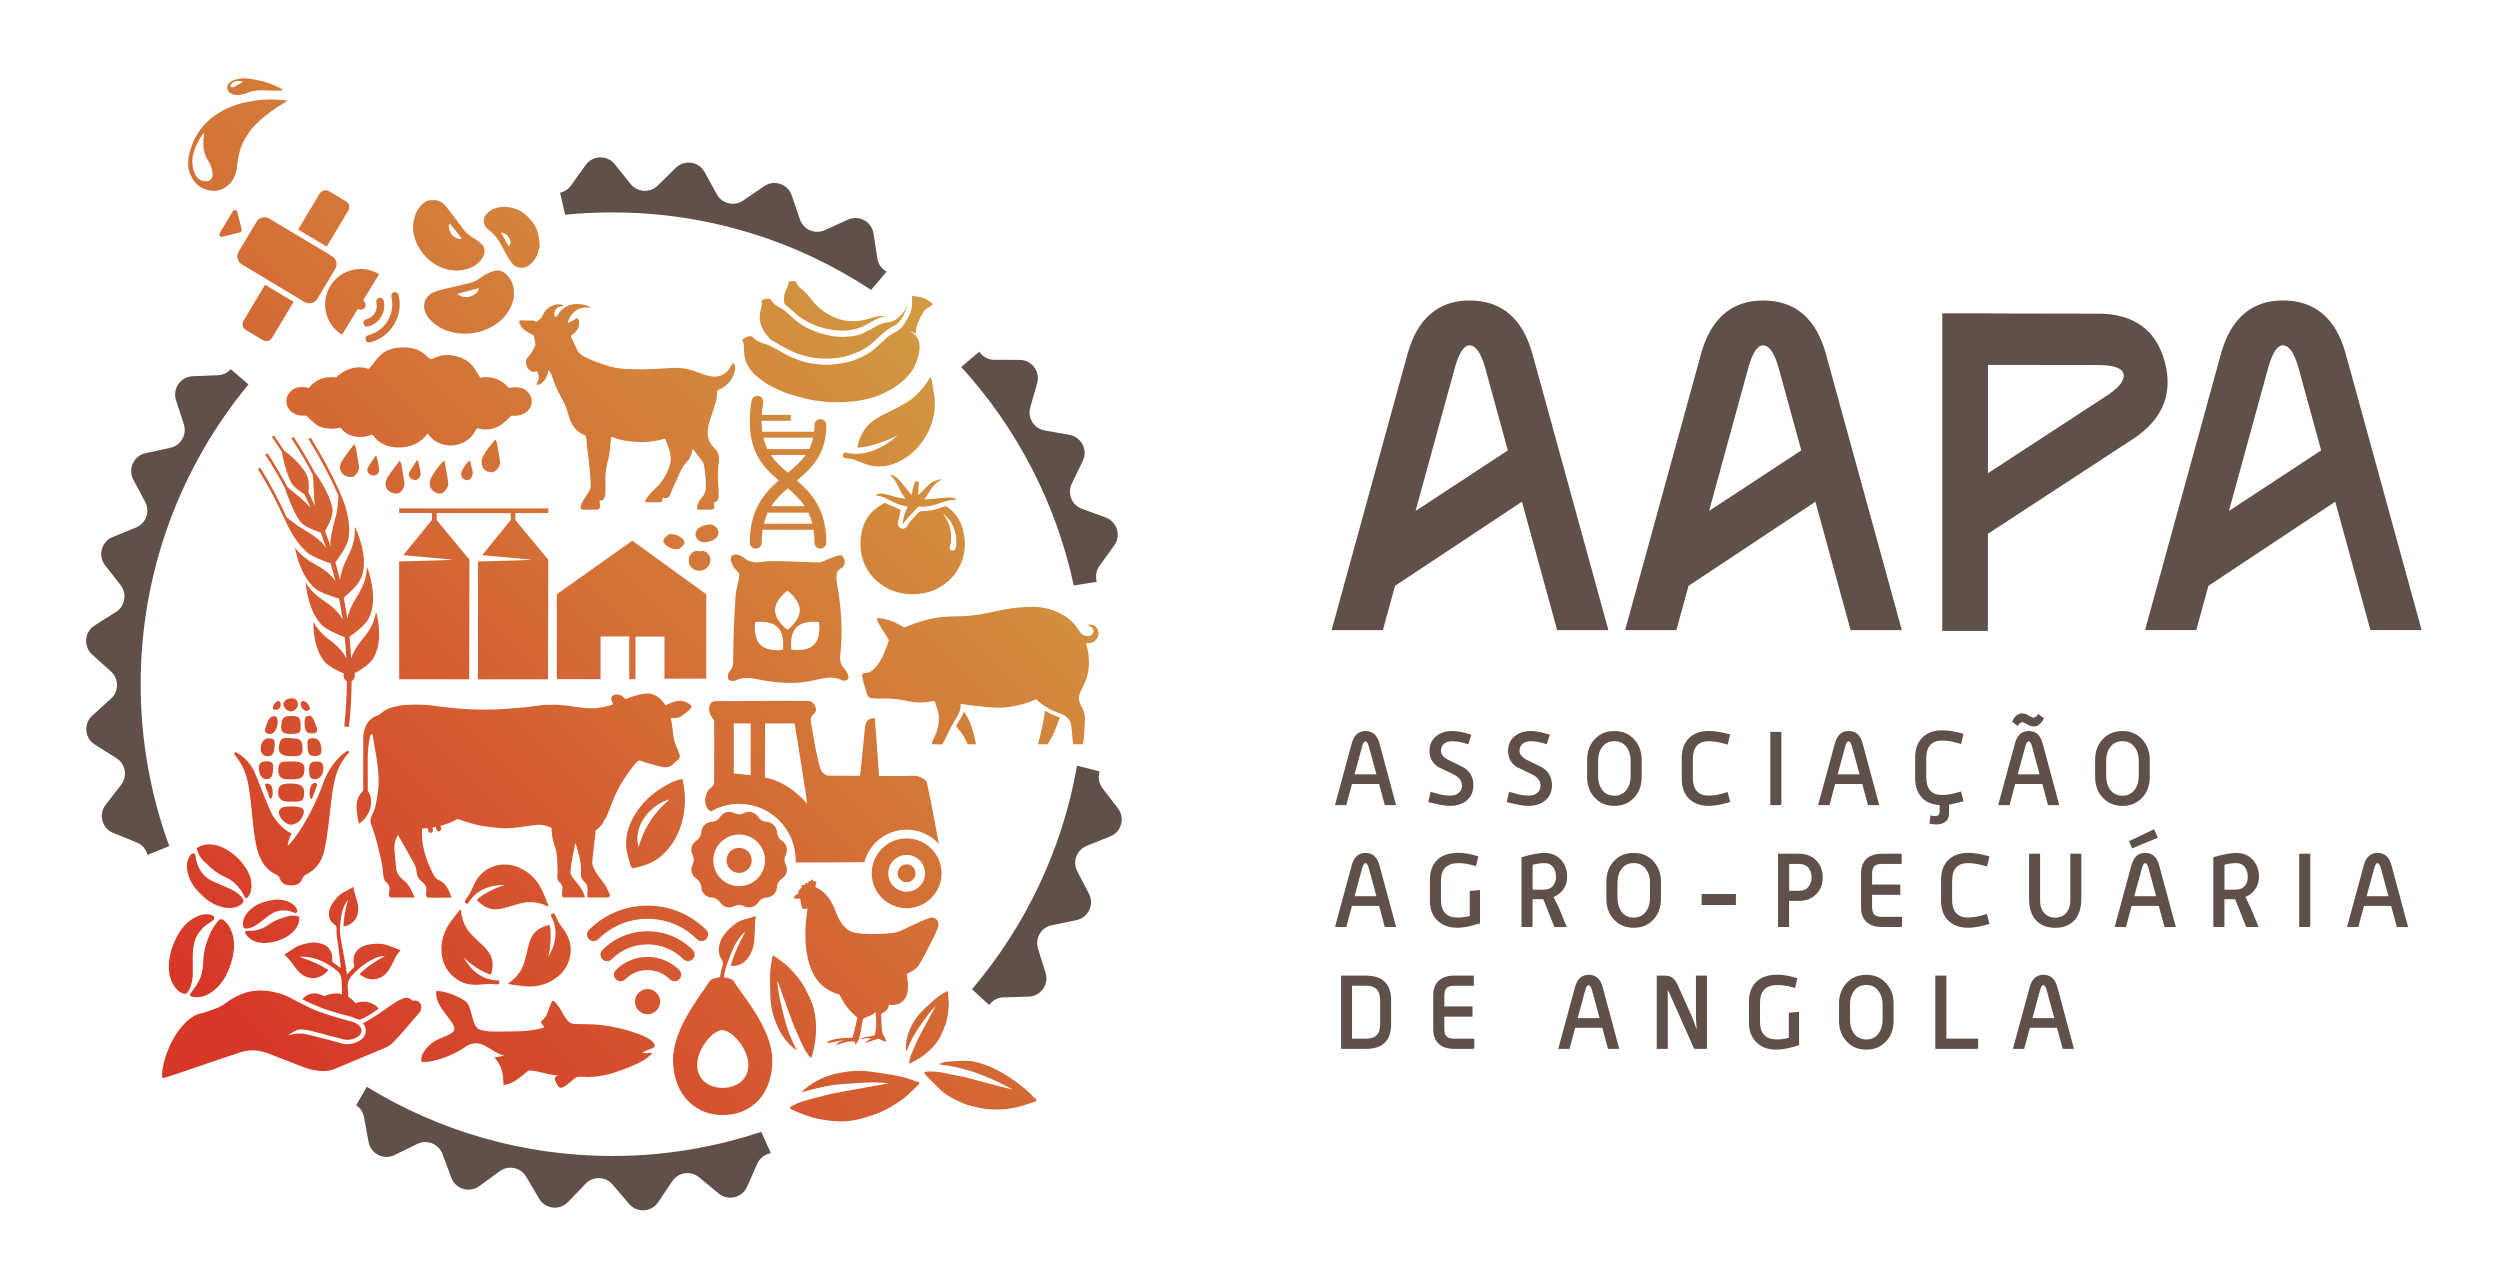
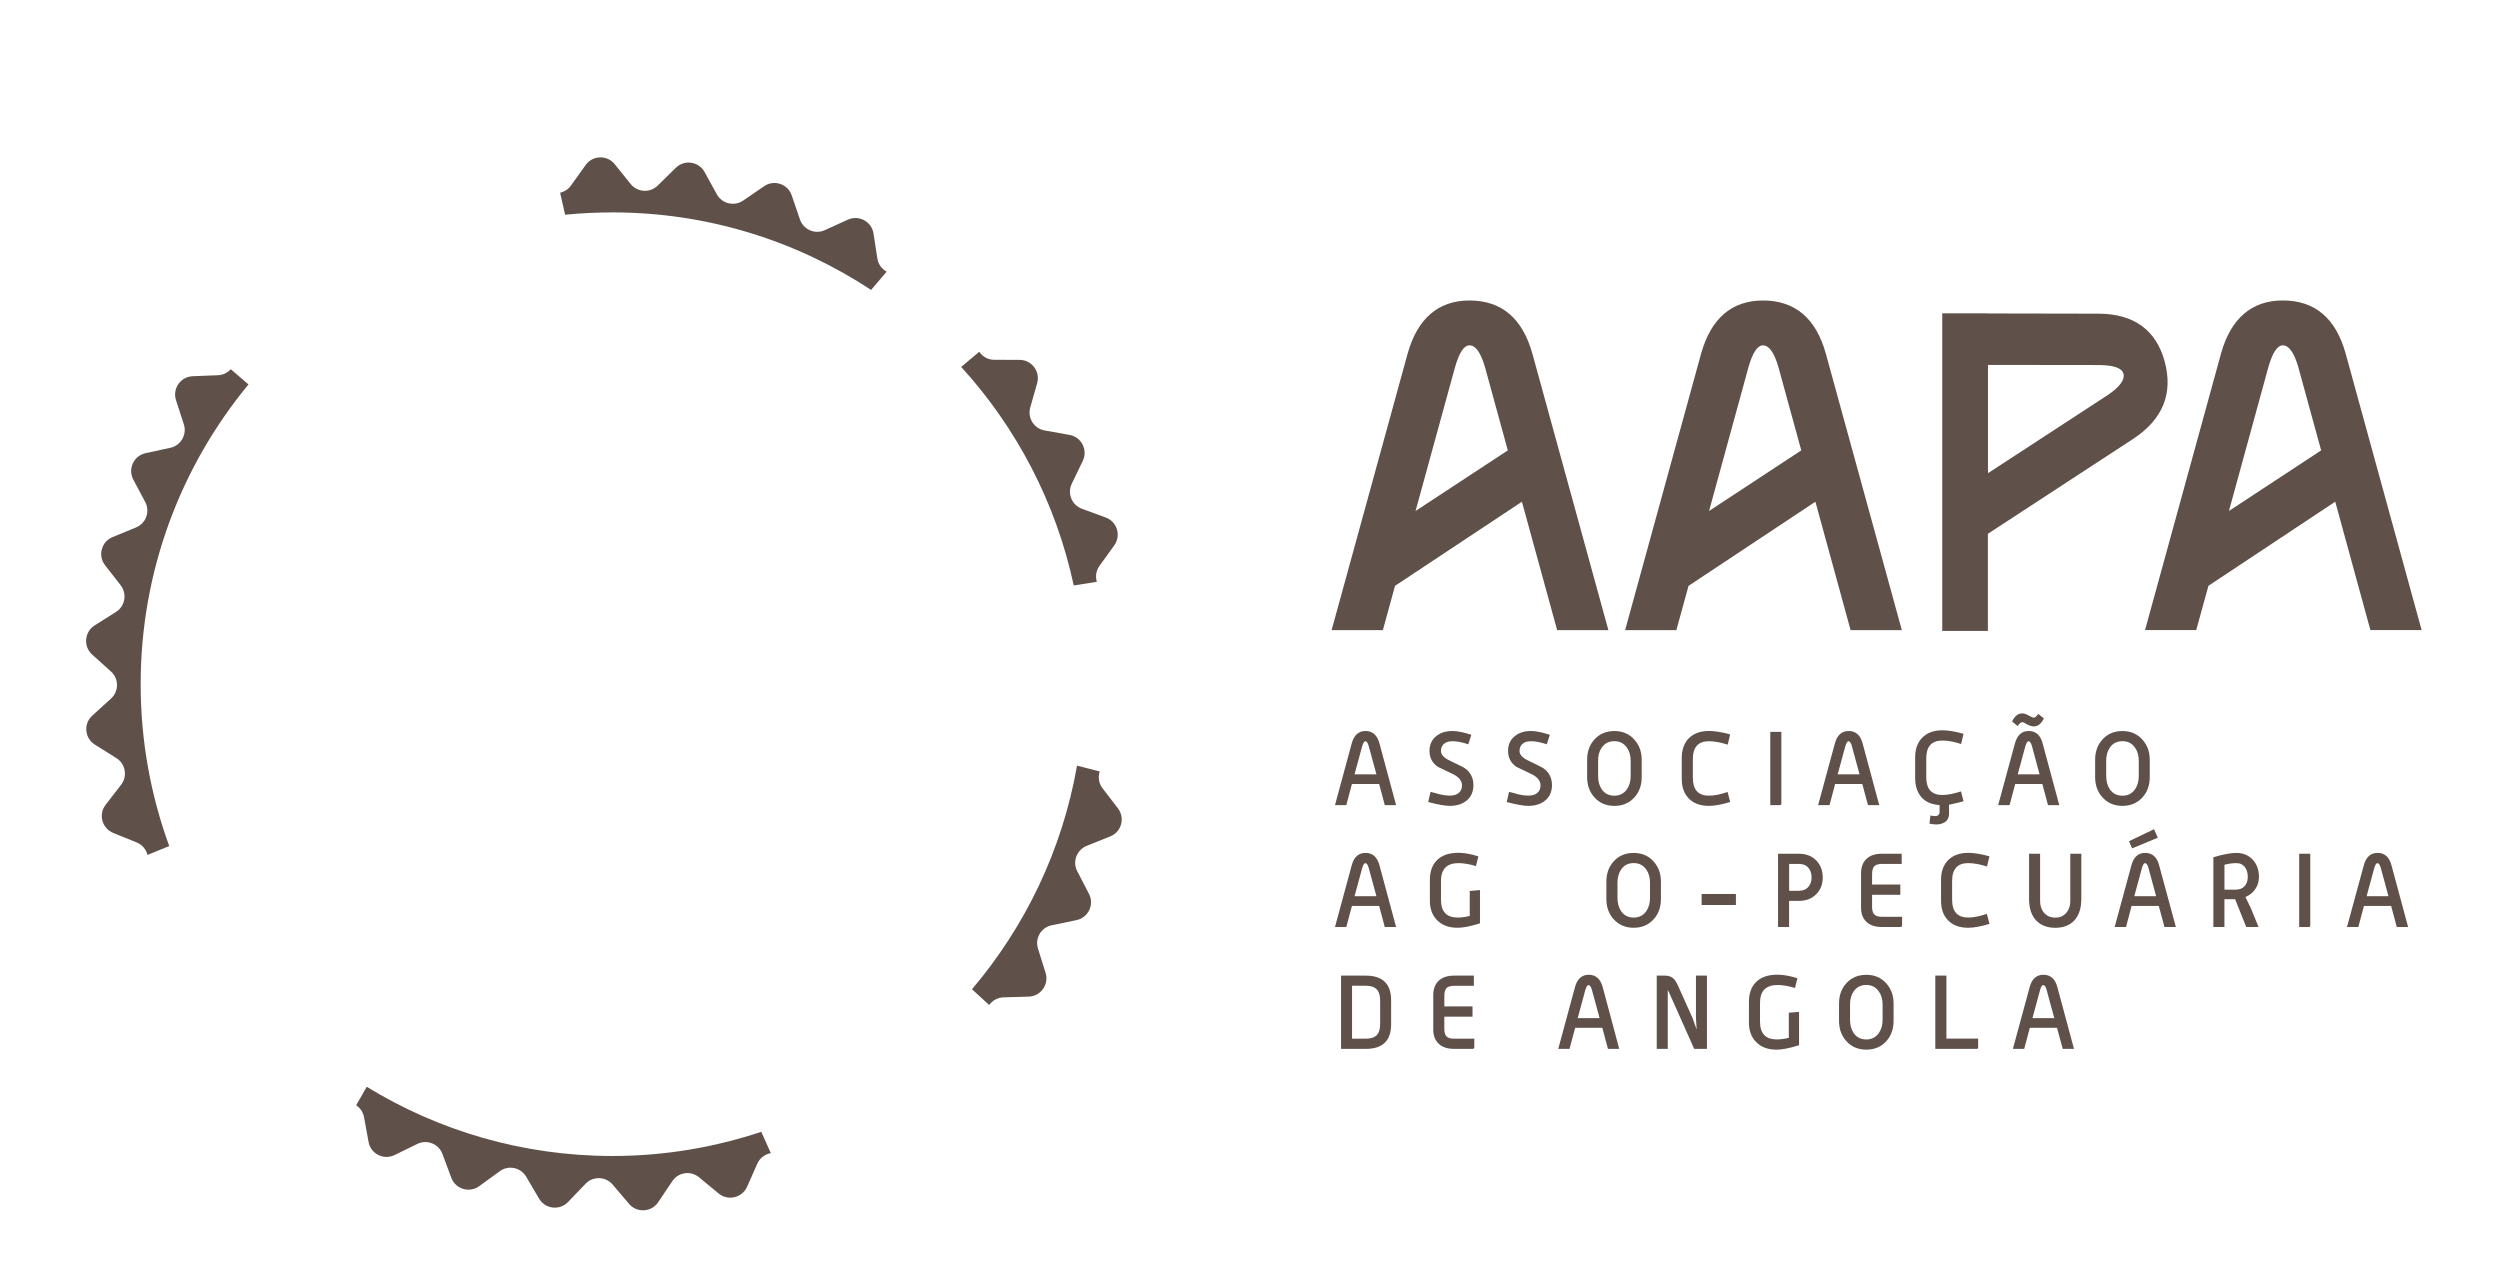
<svg xmlns="http://www.w3.org/2000/svg" xmlns:xlink="http://www.w3.org/1999/xlink" version="1.1" id="Layer_1" x="0px" y="0px" width="70.95px" height="36.005px" viewBox="2.972 1.695 70.95 36.005" enable-background="new 2.972 1.695 70.95 36.005" xml:space="preserve">
  <path fill="#5F5049" d="M42.593,24.544h-0.321l-0.16-0.599H41.34l-0.16,0.599h-0.321l0.476-1.755c0.063-0.23,0.192-0.348,0.39-0.348  c0.2,0,0.332,0.117,0.395,0.348L42.593,24.544z M42.035,23.671l-0.217-0.797c-0.025-0.094-0.06-0.142-0.096-0.142  c-0.035,0-0.063,0.048-0.092,0.142l-0.216,0.797H42.035z" />
  <path fill="#5F5049" d="M44.602,24.409c-0.123,0.104-0.287,0.157-0.488,0.157c-0.131,0-0.336-0.037-0.61-0.109l0.067-0.289  c0.091,0.021,0.178,0.047,0.269,0.072c0.103,0.023,0.196,0.035,0.274,0.035c0.119,0,0.207-0.028,0.269-0.088  c0.054-0.051,0.08-0.117,0.08-0.203c0-0.125-0.08-0.229-0.239-0.312l-0.443-0.213c-0.161-0.108-0.24-0.261-0.24-0.452  c0-0.176,0.063-0.316,0.188-0.418c0.121-0.1,0.273-0.148,0.467-0.148c0.133,0,0.308,0.035,0.533,0.107l-0.088,0.271  c-0.174-0.06-0.322-0.088-0.445-0.088c-0.11,0-0.194,0.025-0.254,0.082c-0.049,0.049-0.076,0.113-0.076,0.192  c0,0.104,0.08,0.194,0.24,0.271c0.269,0.13,0.418,0.203,0.443,0.224c0.16,0.116,0.239,0.276,0.239,0.483  C44.784,24.165,44.725,24.305,44.602,24.409" />
  <path fill="#5F5049" d="M46.83,24.409c-0.123,0.104-0.286,0.157-0.488,0.157c-0.131,0-0.335-0.037-0.609-0.109l0.066-0.289  c0.092,0.021,0.18,0.047,0.27,0.072c0.103,0.023,0.197,0.035,0.273,0.035c0.12,0,0.209-0.028,0.27-0.088  c0.054-0.051,0.08-0.117,0.08-0.203c0-0.125-0.08-0.229-0.24-0.312l-0.443-0.213c-0.16-0.108-0.238-0.261-0.238-0.452  c0-0.176,0.062-0.316,0.187-0.418c0.12-0.1,0.274-0.148,0.467-0.148c0.132,0,0.308,0.035,0.532,0.107l-0.088,0.271  c-0.172-0.06-0.321-0.088-0.444-0.088c-0.11,0-0.194,0.025-0.254,0.082c-0.05,0.049-0.075,0.113-0.075,0.192  c0,0.104,0.078,0.194,0.239,0.271c0.269,0.13,0.417,0.203,0.442,0.224c0.162,0.116,0.24,0.276,0.24,0.483  C47.016,24.165,46.953,24.305,46.83,24.409" />
  <path fill="#5F5049" d="M49.563,23.75c0,0.23-0.069,0.424-0.207,0.575c-0.144,0.159-0.334,0.241-0.565,0.241  c-0.237,0-0.429-0.082-0.572-0.246c-0.138-0.152-0.204-0.344-0.204-0.57v-0.493c0-0.231,0.069-0.425,0.207-0.575  c0.143-0.16,0.332-0.24,0.569-0.24c0.231,0,0.423,0.082,0.567,0.248c0.139,0.155,0.205,0.343,0.205,0.567V23.75z M49.25,23.282  c0-0.146-0.035-0.269-0.107-0.371c-0.086-0.12-0.201-0.181-0.354-0.181c-0.158,0-0.277,0.061-0.359,0.181  c-0.07,0.1-0.104,0.223-0.104,0.371v0.44c0,0.148,0.034,0.271,0.104,0.375c0.082,0.118,0.201,0.18,0.359,0.18  c0.15,0,0.268-0.062,0.354-0.18c0.072-0.104,0.107-0.229,0.107-0.375V23.282z" />
  <path fill="#5F5049" d="M52.075,24.456c-0.245,0.073-0.447,0.11-0.604,0.11c-0.254,0-0.449-0.075-0.587-0.226  c-0.122-0.134-0.184-0.313-0.184-0.54v-0.593c0-0.226,0.062-0.406,0.184-0.543c0.138-0.147,0.333-0.224,0.587-0.224  c0.163,0,0.364,0.031,0.603,0.099l-0.07,0.289c-0.196-0.063-0.374-0.097-0.534-0.097c-0.304,0-0.455,0.17-0.455,0.504v0.535  c0,0.336,0.151,0.506,0.455,0.506c0.149,0,0.327-0.035,0.531-0.104L52.075,24.456z" />
  <path fill="#5F5049" d="M53.527,24.497c0,0.032-0.016,0.047-0.043,0.047h-0.271v-2.079h0.314V24.497z" />
  <path fill="#5F5049" d="M56.305,24.544h-0.32l-0.161-0.599h-0.771l-0.159,0.599H54.57l0.477-1.755  c0.063-0.23,0.193-0.348,0.391-0.348c0.199,0,0.332,0.117,0.394,0.348L56.305,24.544z M55.746,23.671l-0.217-0.797  c-0.025-0.094-0.059-0.142-0.096-0.142c-0.035,0-0.064,0.048-0.091,0.142l-0.217,0.797H55.746z" />
  <path fill="#5F5049" d="M58.697,24.434c-0.088,0.025-0.227,0.062-0.412,0.1v0.257c0,0.104-0.04,0.185-0.119,0.237  c-0.066,0.043-0.148,0.065-0.245,0.065c-0.047,0-0.11-0.009-0.192-0.022l0.028-0.233c0.05,0.013,0.097,0.017,0.134,0.017  c0.086,0,0.127-0.043,0.127-0.131v-0.181c-0.23-0.015-0.41-0.093-0.529-0.239c-0.11-0.135-0.165-0.31-0.165-0.521v-0.594  c0-0.226,0.061-0.405,0.184-0.541c0.138-0.15,0.333-0.227,0.587-0.227c0.163,0,0.364,0.032,0.602,0.1l-0.069,0.289  c-0.196-0.064-0.373-0.098-0.534-0.098c-0.304,0-0.455,0.17-0.455,0.505v0.535c0,0.336,0.151,0.505,0.455,0.505  c0.149,0,0.327-0.035,0.531-0.102L58.697,24.434z" />
  <path fill="#5F5049" d="M61.414,24.544h-0.32l-0.16-0.599h-0.771l-0.159,0.599H59.68l0.477-1.755c0.063-0.23,0.193-0.348,0.39-0.348  c0.2,0,0.333,0.117,0.394,0.348L61.414,24.544z M60.977,22.083c-0.072,0.151-0.17,0.228-0.283,0.228  c-0.059,0-0.123-0.021-0.194-0.059c-0.069-0.041-0.114-0.063-0.13-0.063c-0.043,0-0.09,0.039-0.137,0.111l-0.158-0.129  c0.074-0.154,0.17-0.23,0.283-0.23c0.06,0,0.123,0.021,0.192,0.063c0.073,0.038,0.118,0.059,0.132,0.059  c0.045,0,0.09-0.035,0.135-0.107L60.977,22.083z M60.855,23.671l-0.215-0.797c-0.027-0.094-0.06-0.142-0.097-0.142  c-0.035,0-0.063,0.048-0.092,0.142l-0.216,0.797H60.855z" />
  <path fill="#5F5049" d="M63.982,23.75c0,0.23-0.07,0.424-0.207,0.575c-0.145,0.159-0.334,0.241-0.566,0.241  c-0.236,0-0.427-0.082-0.572-0.246c-0.138-0.152-0.205-0.344-0.205-0.57v-0.493c0-0.231,0.07-0.425,0.207-0.575  c0.145-0.16,0.334-0.24,0.57-0.24c0.232,0,0.423,0.082,0.568,0.248c0.138,0.155,0.205,0.343,0.205,0.567V23.75z M63.67,23.282  c0-0.146-0.035-0.269-0.107-0.371c-0.086-0.12-0.201-0.181-0.354-0.181c-0.158,0-0.277,0.061-0.359,0.181  c-0.07,0.1-0.104,0.223-0.104,0.371v0.44c0,0.148,0.034,0.271,0.104,0.375c0.082,0.118,0.201,0.18,0.359,0.18  c0.152,0,0.268-0.062,0.354-0.18c0.072-0.104,0.107-0.229,0.107-0.375V23.282z" />
  <path fill="#5F5049" d="M42.593,28.003h-0.321l-0.16-0.598H41.34l-0.16,0.598h-0.321l0.476-1.755c0.063-0.23,0.192-0.348,0.39-0.348  c0.2,0,0.332,0.117,0.395,0.348L42.593,28.003z M42.035,27.13l-0.217-0.797c-0.025-0.094-0.06-0.142-0.096-0.142  c-0.035,0-0.063,0.048-0.092,0.142l-0.216,0.797H42.035z" />
  <path fill="#5F5049" d="M44.971,27.9c-0.266,0.084-0.476,0.125-0.633,0.125c-0.249,0-0.443-0.072-0.585-0.219  c-0.134-0.138-0.201-0.32-0.201-0.546v-0.593c0-0.23,0.062-0.415,0.188-0.546c0.137-0.149,0.347-0.224,0.625-0.224  c0.156,0,0.344,0.033,0.563,0.101l-0.068,0.276c-0.19-0.056-0.354-0.084-0.493-0.084c-0.333,0-0.5,0.168-0.5,0.504v0.537  c0,0.336,0.157,0.504,0.474,0.504c0.107,0,0.221-0.016,0.342-0.045V26.98l0.291-0.025V27.9H44.971z" />
-   <path fill="#5F5049" d="M47.355,26.91c-0.066,0.109-0.168,0.189-0.293,0.242l0.154,0.313l0.221,0.538h-0.352l-0.314-0.789h-0.305  v0.789h-0.314v-1.981c0.277-0.08,0.496-0.121,0.65-0.121c0.202,0,0.362,0.07,0.482,0.207c0.107,0.127,0.163,0.281,0.163,0.472  C47.449,26.7,47.417,26.813,47.355,26.91 M47.055,26.313c-0.058-0.082-0.143-0.123-0.25-0.123c-0.104,0-0.217,0.016-0.337,0.047  v0.707h0.31c0.119,0,0.215-0.037,0.274-0.116c0.054-0.066,0.079-0.147,0.079-0.248C47.131,26.471,47.104,26.382,47.055,26.313" />
  <path fill="#5F5049" d="M50.109,27.208c0,0.231-0.069,0.425-0.207,0.576c-0.143,0.159-0.332,0.241-0.566,0.241  s-0.426-0.082-0.57-0.245c-0.139-0.154-0.205-0.345-0.205-0.572v-0.492c0-0.231,0.07-0.425,0.207-0.575  c0.144-0.16,0.334-0.24,0.568-0.24s0.426,0.082,0.57,0.248c0.137,0.156,0.203,0.343,0.203,0.567V27.208z M49.799,26.741  c0-0.146-0.035-0.269-0.107-0.371c-0.086-0.12-0.203-0.181-0.354-0.181c-0.155,0-0.276,0.061-0.358,0.181  c-0.069,0.1-0.104,0.223-0.104,0.371v0.44c0,0.148,0.035,0.271,0.104,0.375c0.082,0.118,0.203,0.18,0.358,0.18  c0.151,0,0.271-0.062,0.354-0.18c0.072-0.104,0.107-0.229,0.107-0.375V26.741z" />
  <rect x="51.264" y="27.066" fill="#5F5049" width="0.973" height="0.313" />
  <path fill="#5F5049" d="M54.525,27.063c-0.125,0.133-0.291,0.199-0.502,0.199h-0.277v0.741h-0.313v-2.079h0.59  c0.211,0,0.377,0.067,0.502,0.199c0.117,0.125,0.176,0.281,0.176,0.473C54.701,26.785,54.645,26.939,54.525,27.063 M54.305,26.336  c-0.063-0.082-0.158-0.123-0.279-0.123h-0.278v0.762h0.278c0.121,0,0.216-0.041,0.279-0.125c0.053-0.066,0.079-0.151,0.079-0.254  C54.384,26.49,54.357,26.402,54.305,26.336" />
  <path fill="#5F5049" d="M56.952,27.956c0,0.032-0.017,0.047-0.044,0.047h-0.531c-0.189,0-0.339-0.05-0.441-0.151  c-0.099-0.097-0.147-0.229-0.147-0.395v-0.982c0-0.341,0.207-0.551,0.59-0.551h0.563v0.289h-0.563c-0.108,0-0.185,0.026-0.226,0.079  c-0.031,0.044-0.051,0.114-0.051,0.21v0.295h0.801v0.292h-0.801v0.339c0,0.098,0.02,0.166,0.051,0.207  c0.041,0.053,0.117,0.079,0.226,0.079h0.575L56.952,27.956L56.952,27.956z" />
  <path fill="#5F5049" d="M59.434,27.915c-0.246,0.073-0.447,0.11-0.604,0.11c-0.254,0-0.449-0.075-0.587-0.226  c-0.123-0.134-0.184-0.313-0.184-0.54v-0.593c0-0.226,0.061-0.406,0.184-0.543c0.138-0.147,0.333-0.224,0.587-0.224  c0.163,0,0.364,0.031,0.603,0.099l-0.07,0.289c-0.196-0.063-0.373-0.097-0.534-0.097c-0.304,0-0.456,0.17-0.456,0.504v0.535  c0,0.336,0.152,0.506,0.456,0.506c0.149,0,0.327-0.035,0.53-0.104L59.434,27.915z" />
  <path fill="#5F5049" d="M62.039,27.215c0,0.512-0.271,0.811-0.739,0.811c-0.467,0-0.743-0.299-0.743-0.811v-1.291h0.313v1.344  c0,0.129,0.035,0.236,0.104,0.323c0.079,0.097,0.19,0.146,0.327,0.146c0.138,0,0.243-0.049,0.321-0.146  c0.07-0.087,0.105-0.194,0.105-0.323v-1.344h0.313V27.215z" />
  <path fill="#5F5049" d="M64.723,28.003H64.4l-0.162-0.598h-0.771l-0.159,0.598h-0.322l0.477-1.755  c0.063-0.23,0.191-0.348,0.389-0.348c0.201,0,0.334,0.117,0.395,0.348L64.723,28.003z M64.211,25.469l-0.73,0.303l-0.088-0.203  l0.711-0.342L64.211,25.469z M64.163,27.13l-0.216-0.797c-0.025-0.094-0.059-0.142-0.096-0.142c-0.035,0-0.065,0.048-0.092,0.142  l-0.216,0.797H64.163z" />
  <path fill="#5F5049" d="M66.988,26.91c-0.066,0.109-0.166,0.189-0.291,0.242l0.152,0.313l0.221,0.538h-0.35l-0.316-0.789h-0.303  v0.789h-0.314v-1.981c0.275-0.08,0.496-0.121,0.65-0.121c0.201,0,0.361,0.07,0.481,0.207c0.108,0.127,0.163,0.281,0.163,0.472  C67.082,26.7,67.05,26.813,66.988,26.91 M66.688,26.313c-0.058-0.082-0.143-0.123-0.25-0.123c-0.104,0-0.217,0.016-0.336,0.047  v0.707h0.311c0.117,0,0.213-0.037,0.273-0.116c0.053-0.066,0.078-0.147,0.078-0.248C66.764,26.471,66.738,26.382,66.688,26.313" />
  <path fill="#5F5049" d="M68.538,27.956c0,0.032-0.015,0.047-0.044,0.047h-0.271v-2.079h0.315V27.956z" />
  <path fill="#5F5049" d="M71.314,28.003h-0.321l-0.161-0.598h-0.771l-0.16,0.598h-0.321l0.478-1.755  c0.062-0.23,0.191-0.348,0.389-0.348c0.201,0,0.332,0.117,0.394,0.348L71.314,28.003z M70.757,27.13l-0.217-0.797  c-0.024-0.094-0.06-0.142-0.097-0.142c-0.034,0-0.063,0.048-0.09,0.142l-0.217,0.797H70.757z" />
  <path fill="#5F5049" d="M42.452,30.761c0,0.468-0.239,0.701-0.718,0.701h-0.703v-2.079h0.699c0.481,0,0.722,0.234,0.722,0.701  V30.761z M42.141,30.116c0-0.144-0.022-0.245-0.072-0.313c-0.063-0.088-0.174-0.132-0.334-0.132h-0.392v1.501h0.392  c0.16,0,0.271-0.044,0.334-0.129c0.05-0.066,0.072-0.172,0.072-0.313V30.116z" />
  <path fill="#5F5049" d="M44.811,31.415c0,0.032-0.015,0.047-0.043,0.047h-0.531c-0.189,0-0.34-0.05-0.44-0.151  c-0.101-0.097-0.149-0.229-0.149-0.395v-0.982c0-0.34,0.207-0.551,0.59-0.551H44.8v0.289h-0.563c-0.106,0-0.184,0.026-0.225,0.079  c-0.031,0.044-0.05,0.114-0.05,0.21v0.295h0.8v0.292h-0.8v0.341c0,0.096,0.019,0.166,0.05,0.207  c0.041,0.051,0.117,0.077,0.225,0.077h0.576v0.242H44.811z" />
  <path fill="#5F5049" d="M48.926,31.462h-0.32l-0.16-0.598h-0.771l-0.16,0.598h-0.32l0.476-1.755c0.063-0.23,0.192-0.348,0.39-0.348  c0.2,0,0.332,0.117,0.395,0.348L48.926,31.462z M48.368,30.589l-0.216-0.797c-0.026-0.094-0.06-0.14-0.096-0.14  c-0.035,0-0.064,0.046-0.093,0.14l-0.216,0.797H48.368z" />
  <path fill="#5F5049" d="M51.415,31.462h-0.362l-0.718-1.612l-0.032-0.058v1.67H49.99v-2.079h0.229c0.107,0,0.192,0.029,0.25,0.088  c0.045,0.041,0.094,0.125,0.149,0.252l0.388,0.863l0.117,0.327l-0.02-0.327v-1.203h0.312V31.462z" />
  <path fill="#5F5049" d="M54.027,31.359c-0.266,0.084-0.478,0.125-0.633,0.125c-0.25,0-0.445-0.071-0.586-0.219  c-0.134-0.138-0.201-0.32-0.201-0.546v-0.593c0-0.23,0.062-0.415,0.188-0.546c0.139-0.149,0.348-0.224,0.625-0.224  c0.157,0,0.346,0.033,0.563,0.101l-0.069,0.276c-0.188-0.055-0.353-0.084-0.493-0.084c-0.333,0-0.5,0.168-0.5,0.505v0.536  c0,0.336,0.158,0.504,0.475,0.504c0.106,0,0.222-0.016,0.342-0.045v-0.713l0.291-0.024V31.359L54.027,31.359z" />
  <path fill="#5F5049" d="M56.712,30.668c0,0.23-0.069,0.424-0.207,0.575c-0.144,0.159-0.333,0.241-0.565,0.241  c-0.236,0-0.428-0.082-0.571-0.245c-0.138-0.153-0.205-0.345-0.205-0.571v-0.493c0-0.231,0.069-0.424,0.207-0.575  c0.144-0.16,0.333-0.24,0.569-0.24c0.232,0,0.424,0.082,0.568,0.248c0.139,0.156,0.204,0.343,0.204,0.567V30.668z M56.4,30.2  c0-0.146-0.035-0.269-0.108-0.37c-0.085-0.12-0.202-0.182-0.354-0.182c-0.156,0-0.276,0.062-0.358,0.182  c-0.07,0.1-0.104,0.222-0.104,0.37v0.44c0,0.149,0.034,0.271,0.104,0.375c0.082,0.118,0.202,0.18,0.358,0.18  c0.151,0,0.27-0.062,0.354-0.18c0.073-0.104,0.108-0.229,0.108-0.375V30.2z" />
  <path fill="#5F5049" d="M59.113,31.415c0,0.032-0.014,0.047-0.043,0.047h-1.174v-2.079h0.315v1.787h0.901V31.415L59.113,31.415z" />
  <path fill="#5F5049" d="M61.832,31.462h-0.32l-0.162-0.598h-0.771l-0.16,0.598h-0.321l0.477-1.755  c0.063-0.23,0.191-0.348,0.389-0.348c0.201,0,0.333,0.117,0.395,0.348L61.832,31.462z M61.273,30.589l-0.217-0.797  c-0.024-0.094-0.059-0.14-0.096-0.14c-0.035,0-0.064,0.046-0.091,0.14l-0.216,0.797H61.273z" />
  <path fill="#5F5049" d="M64.404,11.949c-0.244-0.891-0.875-1.349-1.877-1.352l-3.139-0.006v-0.003h-1.295v9.013h1.295v-2.757  l4.112-2.686C64.35,13.604,64.654,12.866,64.404,11.949 M62.792,12.905l-3.401,2.219v-3.073l3.17,0.004  c0.406,0.008,0.629,0.085,0.674,0.243C63.279,12.472,63.134,12.673,62.792,12.905" />
  <path fill="#5F5049" d="M53.006,10.223c-0.887,0-1.48,0.51-1.759,1.516l-2.154,7.839h1.454l0.346-1.257l3.6-2.387l0.999,3.644h1.454  l-2.155-7.839C54.514,10.732,53.918,10.223,53.006,10.223 M51.475,16.197l1.121-4.09c0.119-0.407,0.252-0.611,0.41-0.611  c0.171,0,0.316,0.204,0.436,0.611l0.65,2.37L51.475,16.197z" />
  <path fill="#5F5049" d="M44.677,10.223c-0.886,0-1.479,0.51-1.759,1.516l-2.155,7.839h1.455l0.345-1.257l3.601-2.387l1,3.644h1.454  l-2.155-7.839C46.184,10.732,45.589,10.223,44.677,10.223 M43.145,16.197l1.123-4.09c0.119-0.407,0.25-0.611,0.409-0.611  c0.171,0,0.317,0.204,0.437,0.611l0.65,2.37L43.145,16.197z" />
  <path fill="#5F5049" d="M70.244,19.577h1.454l-2.154-7.839c-0.276-1.006-0.872-1.516-1.784-1.516c-0.886,0-1.48,0.51-1.758,1.516  l-2.154,7.839h1.453l0.346-1.257l3.599-2.387L70.244,19.577z M66.229,16.197l1.121-4.09c0.119-0.407,0.252-0.611,0.41-0.611  c0.172,0,0.316,0.204,0.436,0.611l0.65,2.37L66.229,16.197z" />
  <path fill="#5F5049" d="M34.699,24.636l-0.438-0.571c-0.109-0.142-0.13-0.319-0.079-0.476l-0.644-0.165  c-0.418,2.393-1.472,4.567-2.981,6.346l0.488,0.447c0.091-0.125,0.233-0.211,0.402-0.217l0.721-0.021  c0.343-0.012,0.581-0.348,0.478-0.674l-0.216-0.688c-0.092-0.293,0.088-0.601,0.388-0.663l0.705-0.146  c0.336-0.07,0.512-0.442,0.354-0.746l-0.332-0.641c-0.142-0.271-0.018-0.605,0.268-0.721l0.668-0.268  C34.8,25.305,34.908,24.908,34.699,24.636" />
  <path fill="#5F5049" d="M27.872,9.033l-0.11-0.712c-0.053-0.339-0.415-0.534-0.727-0.392l-0.656,0.298  c-0.279,0.127-0.606-0.015-0.705-0.305L25.441,7.24c-0.11-0.325-0.501-0.455-0.784-0.26l-0.594,0.407  c-0.253,0.173-0.6,0.091-0.748-0.178l-0.347-0.632c-0.165-0.301-0.572-0.36-0.817-0.119l-0.514,0.504  c-0.219,0.215-0.575,0.193-0.767-0.045l-0.452-0.562c-0.214-0.268-0.626-0.256-0.825,0.023l-0.419,0.586  c-0.077,0.107-0.188,0.174-0.306,0.202l0.142,0.623c0.442-0.044,0.89-0.066,1.343-0.066c2.709,0,5.231,0.811,7.341,2.2l0.441-0.519  C28.001,9.331,27.897,9.199,27.872,9.033" />
  <path fill="#5F5049" d="M24.576,33.816c-1.329,0.442-2.747,0.686-4.223,0.686c-2.553,0-4.94-0.719-6.973-1.964l-0.3,0.524  c0.111,0.074,0.194,0.189,0.222,0.334l0.13,0.709c0.062,0.338,0.429,0.521,0.736,0.371l0.647-0.316  c0.276-0.135,0.607-0.002,0.714,0.285l0.251,0.675c0.12,0.321,0.514,0.44,0.791,0.239l0.583-0.424  c0.247-0.183,0.596-0.108,0.752,0.156l0.364,0.62c0.174,0.297,0.582,0.345,0.821,0.099l0.5-0.521  c0.212-0.22,0.568-0.209,0.767,0.024l0.467,0.549c0.223,0.261,0.633,0.238,0.825-0.047l0.402-0.599  c0.172-0.255,0.523-0.306,0.76-0.108l0.556,0.459c0.264,0.218,0.664,0.123,0.805-0.189l0.291-0.658  c0.073-0.164,0.222-0.27,0.385-0.299L24.576,33.816z" />
  <path fill="#5F5049" d="M33.445,18.31l0.655-0.103c-0.044-0.147-0.024-0.313,0.074-0.451l0.421-0.584  c0.201-0.278,0.08-0.672-0.242-0.79l-0.676-0.248c-0.288-0.105-0.422-0.437-0.288-0.712l0.313-0.648  c0.148-0.31-0.037-0.676-0.375-0.736l-0.709-0.127c-0.303-0.054-0.491-0.357-0.408-0.651l0.197-0.692  c0.093-0.331-0.155-0.659-0.498-0.66l-0.721-0.002c-0.179,0-0.333-0.092-0.425-0.229l-0.512,0.432  C31.817,13.827,32.94,15.955,33.445,18.31" />
  <path fill="#5F5049" d="M9.521,12.173c-0.09,0.099-0.217,0.165-0.361,0.171l-0.721,0.028c-0.343,0.015-0.578,0.353-0.472,0.679  l0.222,0.686c0.094,0.291-0.083,0.601-0.382,0.666l-0.704,0.153c-0.336,0.073-0.509,0.447-0.348,0.75l0.338,0.636  c0.144,0.271,0.023,0.606-0.261,0.722l-0.666,0.274c-0.318,0.13-0.423,0.528-0.212,0.798l0.442,0.568  c0.188,0.242,0.127,0.594-0.132,0.757l-0.609,0.385c-0.289,0.185-0.323,0.594-0.069,0.824l0.535,0.482  c0.228,0.204,0.228,0.563,0.002,0.768L5.59,22.005c-0.254,0.229-0.217,0.642,0.074,0.822l0.61,0.383  c0.26,0.161,0.323,0.515,0.135,0.756L5.97,24.535c-0.21,0.271-0.104,0.669,0.215,0.799l0.668,0.27  c0.16,0.065,0.266,0.199,0.305,0.354l0.617-0.252c-0.523-1.432-0.811-2.979-0.811-4.591c0-3.229,1.148-6.194,3.06-8.51L9.521,12.173  z" />
  <g>
    <g>
      <defs>
-         <path id="SVGID_1_" d="M26.66,32.175c-0.312,0.078-0.585,0.211-0.83,0.414c-0.041,0.033-0.077,0.072-0.116,0.108     c0.41-0.121,0.815-0.217,1.235-0.242c0.416-0.023,0.83-0.07,1.246-0.016c-0.192,0.041-0.385,0.07-0.577,0.104     c-0.297,0.054-0.595,0.108-0.894,0.164c-0.075,0.015-0.153,0.028-0.229,0.048c-0.248,0.063-0.496,0.124-0.741,0.196     c-0.111,0.032-0.215,0.086-0.318,0.138c-0.058,0.028-0.058,0.066,0.007,0.094c0.254,0.114,0.507,0.219,0.784,0.271     c0.273,0.054,0.547,0.083,0.822,0.055c0.146-0.014,0.29-0.045,0.43-0.086c0.188-0.056,0.381-0.111,0.556-0.197     c0.201-0.1,0.396-0.218,0.577-0.353c0.164-0.124,0.304-0.281,0.453-0.423c-0.004-0.014-0.011-0.026-0.016-0.038     c-0.176-0.058-0.35-0.131-0.531-0.168c-0.273-0.058-0.553-0.095-0.83-0.136c-0.114-0.017-0.229-0.023-0.344-0.023     C27.115,32.087,26.887,32.118,26.66,32.175 M29.824,31.827c-0.06,0.005-0.117,0.034-0.176,0.053     c0.001,0.009,0.003,0.019,0.004,0.027c0.742,0.079,1.415,0.356,2.063,0.709c-0.106-0.025-0.213-0.05-0.319-0.076     c-0.173-0.044-0.345-0.09-0.518-0.136c-0.178-0.047-0.354-0.1-0.535-0.141c-0.173-0.041-0.349-0.064-0.521-0.106     c-0.183-0.043-0.364-0.064-0.551-0.05c-0.023,0.002-0.048,0.014-0.07,0.021c0.012,0.025,0.018,0.055,0.036,0.073     c0.13,0.133,0.261,0.262,0.392,0.392c0.158,0.157,0.35,0.268,0.551,0.358c0.103,0.046,0.206,0.095,0.314,0.121     c0.188,0.046,0.38,0.095,0.573,0.106c0.206,0.014,0.417,0.006,0.62-0.029c0.223-0.039,0.438-0.118,0.654-0.187     c0.06-0.017,0.059-0.059,0.012-0.095c-0.013-0.01-0.026-0.016-0.035-0.025c-0.208-0.229-0.456-0.412-0.711-0.582     c-0.236-0.156-0.487-0.289-0.761-0.373c-0.126-0.039-0.256-0.08-0.386-0.084c-0.039-0.002-0.078-0.003-0.117-0.003     C30.17,31.803,29.998,31.816,29.824,31.827 M29.557,30.011c-0.134,0.11-0.26,0.23-0.386,0.349     c-0.157,0.148-0.276,0.322-0.366,0.521c-0.084,0.18-0.125,0.365-0.122,0.563c0.001,0.031,0.007,0.063,0.01,0.097     c0.099-0.244,0.209-0.478,0.359-0.688c0.148-0.211,0.287-0.429,0.475-0.607c-0.056,0.107-0.115,0.214-0.173,0.318     c-0.09,0.164-0.178,0.33-0.266,0.494c-0.023,0.043-0.046,0.086-0.066,0.129c-0.065,0.146-0.132,0.289-0.191,0.436     c-0.027,0.064-0.041,0.137-0.056,0.207c-0.01,0.039,0.01,0.053,0.047,0.033c0.152-0.079,0.302-0.161,0.435-0.273     c0.131-0.111,0.251-0.232,0.344-0.376c0.05-0.076,0.09-0.157,0.124-0.241c0.048-0.111,0.094-0.226,0.12-0.344     c0.029-0.136,0.048-0.275,0.053-0.414c0.004-0.128-0.019-0.256-0.028-0.384c-0.008-0.001-0.018-0.004-0.025-0.007     C29.747,29.883,29.645,29.939,29.557,30.011 M15.361,29.813c-0.104,0.435,0.587,0.903,0.5,1.121     c-0.042,0.108-0.327,0.2-0.438,0.248c-0.226,0.099-0.549,0.396-0.488,0.646c0.3,0.04,0.916-0.187,1.211-0.402     c0.468-0.342,0.722,0.124,1.132,0.228c-0.091,0.021-0.184,0.035-0.274,0.053c0.219,0.246,0.252,0.451,0.256,0.777     c0.344-0.018,0.629-0.379,0.719-0.402c0.093-0.025,0.313,0.042,0.41,0.061c0.126,0.024,0.305,0.086,0.432,0.063     c-0.18,0.071-0.088,0.164-0.017,0.3c0.114,0.211,0.411-0.207,0.55-0.244c0.051-0.013,0.127-0.009,0.2-0.004     c0.05,0.002,0.097,0.005,0.132,0.003c0.413-0.024,0.625-0.081,1.012-0.229c0.222-0.086,0.626-0.236,0.787-0.455     c0.006-0.008-0.039-0.002-0.094,0.002c-0.087,0.008-0.198,0.016-0.157-0.03c0.026-0.028,0.314-0.108,0.316-0.149     c0.06-0.261-0.834-0.487-1.037-0.532c-0.381-0.087-0.616-0.105-1.012-0.109H19.42c-0.23,0-0.285,0.001-0.425-0.22     c-0.045-0.071-0.244-0.455-0.338-0.44c-0.052,0.009-0.143,0.371-0.192,0.438c-0.171,0.224-0.19,0.099-0.041,0.311     c-0.26,0.096-0.627,0.119-0.904,0.118c-0.074,0-0.148,0.001-0.223,0.003c-0.258,0.006-0.509,0.012-0.702-0.051     c-0.245-0.079-0.215-0.645-0.4-0.796c-0.18-0.147-0.597-0.304-0.813-0.304C15.374,29.813,15.367,29.813,15.361,29.813      M10.285,29.807c-0.118,0.006-0.235,0.026-0.35,0.063c-0.184,0.056-0.35,0.145-0.506,0.257c-0.115,0.085-0.237,0.16-0.375,0.205     c-0.096,0.033-0.19,0.065-0.285,0.099c-0.095,0.031-0.199,0.039-0.284,0.092c-0.764,0.465-0.986,1.694-0.895,1.766     c0.027,0.021,1.24-0.408,1.282-0.419c0.019-0.007,0.038-0.013,0.057-0.019c0.053-0.019,0.104-0.037,0.155-0.054     c0.088-0.03,0.177-0.062,0.265-0.089c0.139-0.046,0.278-0.089,0.415-0.139c0.15-0.055,0.305-0.073,0.461-0.063     c0.13,0.01,0.255,0.046,0.378,0.092c0.125,0.049,0.252,0.1,0.379,0.147c0.148,0.058,0.297,0.114,0.445,0.173     c0.122,0.049,0.243,0.1,0.372,0.127c0.085,0.02,0.172,0.036,0.259,0.043c0.075,0.007,0.151,0.004,0.227-0.005     c0.111-0.013,0.213-0.062,0.315-0.106c0.14-0.059,0.278-0.117,0.417-0.176c0.143-0.059,0.283-0.119,0.425-0.177     c0.094-0.04,0.188-0.077,0.282-0.116c0.147-0.063,0.301-0.115,0.414-0.24c0.057-0.061,0.116-0.119,0.172-0.183     c0.096-0.106,0.188-0.215,0.281-0.324c0.094-0.104,0.187-0.211,0.276-0.317c0.047-0.055,0.071-0.12,0.061-0.192     c-0.017-0.114-0.114-0.181-0.228-0.158c-0.016,0.003-0.025,0-0.037-0.013c-0.072-0.071-0.158-0.088-0.25-0.051     c-0.083,0.033-0.165,0.074-0.24,0.123c-0.163,0.106-0.32,0.226-0.481,0.334c-0.1,0.066-0.203,0.128-0.307,0.188     c-0.036,0.022-0.075,0.038-0.116,0.06c0.01,0.011,0.017,0.021,0.023,0.027c0.064,0.088,0.075,0.186,0.044,0.283     c-0.024,0.079-0.084,0.139-0.156,0.182c-0.18,0.106-0.37,0.129-0.57,0.065c-0.094-0.028-0.188-0.054-0.283-0.079     c-0.12-0.031-0.24-0.063-0.36-0.092c-0.111-0.028-0.223-0.057-0.335-0.08c-0.096-0.021-0.194-0.018-0.291-0.005     c-0.063,0.008-0.125,0.024-0.187,0.039c-0.032,0.007,0.234-0.166,0.319-0.166c0.12,0,0.24,0.015,0.356,0.05     c0.087,0.025,0.174,0.045,0.261,0.066c0.059,0.016,0.115,0.033,0.174,0.049c0.084,0.021,0.171,0.043,0.255,0.064     c0.069,0.019,0.138,0.038,0.207,0.055c0.144,0.029,0.277,0.002,0.399-0.075c0.137-0.087,0.142-0.24,0.016-0.339     c-0.071-0.059-0.158-0.084-0.245-0.107c-0.089-0.023-0.176-0.048-0.263-0.072c-0.082-0.023-0.165-0.049-0.246-0.074     c-0.118-0.039-0.237-0.075-0.354-0.117c-0.088-0.032-0.175-0.068-0.259-0.109c-0.118-0.056-0.233-0.115-0.351-0.175     c-0.106-0.056-0.212-0.117-0.322-0.165c-0.118-0.051-0.241-0.087-0.368-0.116c-0.117-0.024-0.235-0.038-0.354-0.038     C10.348,29.803,10.317,29.805,10.285,29.807 M21.098,29.87c-0.14,0.139-0.14,0.364,0,0.504c0.139,0.14,0.364,0.14,0.504,0     c0.141-0.14,0.141-0.365,0-0.504c-0.069-0.071-0.162-0.106-0.253-0.106C21.259,29.764,21.167,29.799,21.098,29.87 M20.452,29.223     c-0.073,0.073-0.073,0.192,0,0.267c0.073,0.071,0.19,0.071,0.263,0c0.17-0.171,0.396-0.265,0.634-0.265     c0.24,0,0.466,0.094,0.636,0.265c0.072,0.071,0.19,0.071,0.264,0c0.036-0.037,0.054-0.085,0.054-0.132     c0-0.049-0.018-0.098-0.054-0.135c-0.24-0.238-0.559-0.371-0.899-0.371C21.01,28.852,20.692,28.984,20.452,29.223 M24.895,28.835     c-0.023,0.153-0.059,0.304-0.064,0.456c-0.009,0.23-0.001,0.462,0.005,0.693c0.007,0.289,0.078,0.562,0.194,0.826     c0.105,0.242,0.253,0.447,0.451,0.619c0.031,0.028,0.068,0.053,0.104,0.077c-0.156-0.313-0.288-0.631-0.366-0.971     c-0.079-0.334-0.173-0.665-0.186-1.011c0.061,0.149,0.11,0.303,0.166,0.455c0.084,0.233,0.171,0.469,0.256,0.703     c0.022,0.061,0.045,0.121,0.071,0.181c0.085,0.192,0.169,0.387,0.261,0.575c0.042,0.086,0.1,0.164,0.156,0.24     c0.031,0.043,0.062,0.037,0.077-0.019c0.056-0.222,0.105-0.443,0.11-0.677c0.007-0.229-0.007-0.455-0.067-0.676     c-0.032-0.115-0.078-0.229-0.131-0.339c-0.07-0.146-0.143-0.293-0.235-0.424c-0.109-0.149-0.233-0.293-0.367-0.421     c-0.123-0.116-0.271-0.209-0.407-0.311L24.895,28.835z M20.069,28.655c-0.073,0.071-0.073,0.188,0,0.263     c0.072,0.073,0.19,0.073,0.264,0c0.271-0.271,0.632-0.421,1.016-0.421c0.386,0,0.746,0.149,1.019,0.421     c0.072,0.073,0.189,0.073,0.263,0c0.037-0.037,0.056-0.084,0.056-0.132s-0.019-0.095-0.056-0.131     c-0.342-0.345-0.796-0.531-1.281-0.531S20.411,28.313,20.069,28.655 M9.175,27.818c-0.025,0.031-0.053,0.063-0.078,0.098     c-0.069,0.091-0.128,0.191-0.173,0.298c-0.039,0.091-0.072,0.181-0.101,0.274c-0.044,0.143-0.07,0.289-0.08,0.438     c-0.005,0.085-0.007,0.17-0.018,0.254c-0.021,0.168-0.084,0.324-0.174,0.469c-0.05,0.078-0.108,0.152-0.165,0.229     c-0.037,0.048-0.027,0.085,0.031,0.102c0.102,0.024,0.204,0.021,0.305-0.006c0.125-0.033,0.232-0.101,0.333-0.181     c0.091-0.074,0.168-0.162,0.235-0.257c0.064-0.092,0.117-0.191,0.16-0.294c0.053-0.13,0.1-0.265,0.128-0.402     c0.044-0.209,0.052-0.417-0.005-0.625c-0.039-0.14-0.104-0.265-0.209-0.366c-0.014-0.013-0.027-0.025-0.041-0.037     c-0.024-0.02-0.05-0.031-0.076-0.031C9.224,27.777,9.199,27.789,9.175,27.818 M22.757,31.926     c-0.007-0.453,0.438-0.992,0.711-0.996c0.273-0.005,0.735,0.524,0.742,0.977c0.006,0.408-0.306,0.654-0.717,0.662H23.48     C23.087,32.568,22.763,32.334,22.757,31.926 M24.363,27.711c-0.106,0.031-0.212,0.059-0.317,0.094     c-0.143,0.047-0.27,0.148-0.39,0.266c-0.082,0.078-0.154,0.166-0.209,0.277c-0.101,0.202-0.106,0.416,0.007,0.58     c0.042,0.062,0.043,0.113,0.02,0.187c-0.036,0.104-0.055,0.211-0.072,0.317c-0.132,0.01-0.255,0.049-0.302,0.123     c-0.246,0.399-1.041,1.342-1.027,2.242c0.016,0.992,0.658,1.557,1.434,1.544c0.796-0.011,1.399-0.603,1.383-1.582     c-0.014-0.899-0.883-1.854-1.083-2.202c-0.043-0.072-0.161-0.113-0.293-0.125c0.02-0.13,0.048-0.257,0.095-0.38     c0.051-0.14,0.101-0.282,0.16-0.418c0.083-0.188,0.194-0.349,0.329-0.481c0.001-0.002,0.005,0,0.018-0.004     c-0.161,0.306-0.311,0.608-0.405,0.953c0.08,0.014,0.153,0.006,0.229-0.022c0.138-0.052,0.25-0.152,0.332-0.312     c0.075-0.147,0.108-0.31,0.113-0.477c0.005-0.155,0.012-0.311,0.021-0.464c0.003-0.044,0.016-0.087,0.025-0.138     C24.406,27.697,24.383,27.705,24.363,27.711 M11.193,27.688c-0.04,0.006-0.079,0.021-0.119,0.032     c-0.067,0.021-0.137,0.041-0.2,0.066c-0.107,0.041-0.206,0.096-0.297,0.163c-0.099,0.072-0.207,0.119-0.325,0.143     c-0.094,0.02-0.189,0.023-0.284,0.02c-0.03-0.002-0.048,0.021-0.037,0.05c0.028,0.071,0.075,0.127,0.136,0.172     c0.071,0.056,0.155,0.086,0.242,0.108c0.06,0.006,0.117,0.017,0.176,0.015c0.072-0.002,0.146-0.011,0.217-0.024     c0.109-0.021,0.215-0.056,0.314-0.104c0.146-0.069,0.273-0.162,0.363-0.299c0.057-0.084,0.091-0.178,0.089-0.28     c-0.001-0.021-0.018-0.047-0.035-0.051c-0.017-0.005-0.036-0.005-0.055-0.009c-0.01,0-0.021,0-0.031-0.004     c-0.021-0.006-0.041-0.008-0.062-0.008C11.254,27.678,11.224,27.684,11.193,27.688 M8.611,27.684     c-0.153,0.057-0.279,0.152-0.406,0.279c-0.018,0.023-0.048,0.061-0.076,0.098c-0.068,0.09-0.126,0.185-0.171,0.284     c-0.028,0.061-0.051,0.121-0.076,0.183c-0.051,0.123-0.081,0.254-0.103,0.385c-0.01,0.063-0.015,0.126-0.016,0.188     c-0.002,0.205,0.035,0.4,0.149,0.574c0.058,0.088,0.13,0.16,0.225,0.205c0.071,0.034,0.121,0.029,0.169-0.038     c0.059-0.081,0.088-0.176,0.11-0.271c0.029-0.122,0.029-0.247,0.028-0.373c0-0.092-0.004-0.182-0.003-0.272     c0.001-0.086,0.001-0.173,0.009-0.258c0.006-0.071,0.017-0.142,0.034-0.21c0.026-0.115,0.077-0.218,0.147-0.313     c0.074-0.098,0.156-0.184,0.264-0.242c0.008-0.004,0.015-0.01,0.021-0.016c0.027-0.019,0.052-0.039,0.08-0.056     c0.05-0.028,0.069-0.072,0.048-0.118c-0.018-0.037-0.055-0.046-0.09-0.055c-0.042-0.01-0.084-0.018-0.124-0.018     C8.756,27.641,8.683,27.657,8.611,27.684 M18.597,27.665c0.305,0.532,0.037,1.026-0.07,1.188c0.077-0.207,0.101-0.822,0.032-0.91     c-0.216,0.058-0.408,0.147-0.51,0.365c-0.024,0.056-0.048,0.11-0.064,0.168c-0.022,0.078-0.036,0.16-0.057,0.238     c-0.043,0.162-0.072,0.327-0.152,0.479c-0.09,0.17-0.22,0.301-0.387,0.418c0.035,0.011,0.057,0.021,0.079,0.023     c0.156,0.021,0.312,0.049,0.468,0.057c0.252,0.01,0.494-0.043,0.713-0.172c0.266-0.155,0.445-0.383,0.505-0.696     c0.051-0.276-0.022-0.521-0.182-0.744c-0.055-0.078-0.11-0.154-0.161-0.235c-0.03-0.051-0.049-0.107-0.074-0.16     c-0.022-0.045-0.042-0.064-0.067-0.064C18.649,27.618,18.625,27.633,18.597,27.665 M15.989,27.557     c-0.095,0.125-0.198,0.245-0.282,0.379c-0.134,0.213-0.21,0.449-0.207,0.701c0.002,0.309,0.108,0.577,0.351,0.785     c0.214,0.186,0.46,0.241,0.734,0.217c0.094-0.01,0.19-0.021,0.285-0.021c0.059-0.002,0.118,0.011,0.177,0.015     c0.09,0.007,0.113-0.024,0.084-0.112c-0.611-0.002-0.906-0.479-0.993-0.653c0.142,0.17,0.595,0.466,0.772,0.483     c0.058-0.218,0.075-0.43-0.063-0.625c-0.035-0.05-0.07-0.098-0.112-0.141c-0.057-0.059-0.12-0.109-0.18-0.169     c-0.118-0.118-0.245-0.226-0.337-0.371c-0.102-0.162-0.151-0.339-0.169-0.543C16.021,27.525,16.003,27.539,15.989,27.557      M19.686,28.085c-0.072,0.073-0.072,0.19,0,0.265c0.072,0.072,0.191,0.071,0.265,0c0.771-0.772,2.028-0.772,2.8,0     c0.073,0.071,0.191,0.071,0.264,0c0.036-0.037,0.055-0.086,0.055-0.134c0-0.047-0.019-0.095-0.055-0.131     c-0.459-0.459-1.061-0.688-1.665-0.688C20.747,27.396,20.145,27.626,19.686,28.085 M10.662,27.244     c-0.08,0.017-0.158,0.039-0.236,0.063c-0.115,0.038-0.223,0.096-0.316,0.174c-0.039,0.03-0.075,0.066-0.109,0.104     c-0.063,0.07-0.104,0.151-0.128,0.244c-0.007,0.05-0.011,0.103,0.003,0.155c0.008,0.037,0.027,0.063,0.067,0.063     c0.028,0.002,0.058-0.001,0.086-0.007c0.109-0.023,0.205-0.081,0.294-0.148c0.105-0.078,0.211-0.158,0.317-0.238     c0.077-0.055,0.162-0.094,0.257-0.111c0.058-0.011,0.113-0.014,0.173-0.009c0.09,0.005,0.174,0.03,0.256,0.065     c0.022,0.01,0.043,0.01,0.062-0.004c0.02-0.013,0.027-0.031,0.022-0.054c-0.006-0.024-0.015-0.048-0.027-0.069     c-0.063-0.107-0.163-0.168-0.276-0.207c-0.065-0.021-0.133-0.033-0.202-0.039c-0.022,0-0.044-0.002-0.065-0.002     C10.778,27.227,10.72,27.232,10.662,27.244 M12.951,26.895c-0.083,0.045-0.167,0.088-0.248,0.135     c-0.111,0.063-0.195,0.16-0.271,0.268c-0.051,0.071-0.091,0.148-0.112,0.236c-0.038,0.16,0.007,0.309,0.142,0.396     c0.05,0.032,0.063,0.068,0.061,0.122c-0.011,0.164,0.025,0.323,0.049,0.484c0.024,0.187,0.045,0.375,0.067,0.563     c0.002,0.021,0.003,0.039,0.005,0.063c-0.008-0.003-0.015-0.004-0.021-0.009c-0.068-0.049-0.136-0.1-0.204-0.146     c-0.019-0.012-0.018-0.023-0.018-0.047c0.001-0.066,0.003-0.134-0.016-0.195c-0.046-0.162-0.156-0.254-0.309-0.293     c-0.094-0.023-0.19-0.039-0.284-0.023c-0.187,0.025-0.367,0.076-0.526,0.191c-0.067,0.051-0.141,0.09-0.212,0.135     c-0.006,0.004-0.011,0.01-0.011,0.01c0.061,0.064,0.125,0.125,0.181,0.191c0.056,0.066,0.1,0.145,0.153,0.211     c0.1,0.131,0.224,0.226,0.381,0.258c0.073,0.015,0.147,0.013,0.219-0.008c0.112-0.029,0.207-0.093,0.288-0.181     c0.024-0.024,0.021-0.041-0.007-0.055c-0.099-0.054-0.195-0.114-0.297-0.161c-0.117-0.055-0.238-0.096-0.357-0.143     c-0.034-0.014-0.071-0.022-0.106-0.033c0.001-0.006,0.002-0.014,0.003-0.021c0.084,0.009,0.17,0.007,0.254,0.021     c0.298,0.05,0.557,0.194,0.793,0.39c0.082,0.067,0.114,0.165,0.119,0.27c0.007,0.132,0.009,0.263,0.012,0.393     c-0.014-0.003-0.027-0.009-0.043-0.012c0.001-0.014-0.151-0.022-0.152-0.016c-0.114,0.008-0.218,0.033-0.304,0.078     c-0.058-0.021-0.106-0.048-0.157-0.062c-0.176-0.048-0.325,0-0.453,0.126c-0.018,0.017-0.013,0.023,0.005,0.033     c0.064,0.031,0.127,0.066,0.191,0.097c0.106,0.047,0.211,0.089,0.317,0.131c0.059,0.024,0.119,0.046,0.18,0.065     c0.104,0.033,0.205,0.063,0.309,0.094c0.056,0.016,0.111,0.031,0.167,0.046c0.07,0.019,0.144,0.032,0.215,0.056     c0.063,0.021,0.122,0.053,0.185,0.074c0.015,0.006,0.033,0.008,0.049,0.004c0.029-0.01,0.06-0.023,0.09-0.038     c0.115-0.05,0.221-0.12,0.325-0.189c0.04-0.027,0.079-0.058,0.118-0.085c-0.072-0.096-0.229-0.18-0.357-0.193     c-0.097-0.012-0.189,0-0.28,0.032c-0.021,0.007-0.029,0.003-0.04-0.011c-0.046-0.058-0.098-0.104-0.158-0.144     c-0.01-0.006-0.02-0.009-0.029-0.015c0-0.002,0-0.002,0-0.002c-0.006-0.082-0.005-0.162-0.016-0.241     c-0.019-0.149,0.03-0.267,0.126-0.371c0.123-0.13,0.252-0.252,0.398-0.349c0.157-0.104,0.323-0.182,0.508-0.201     c0.008-0.001,0.015-0.001,0.021,0.002c-0.255,0.142-0.5,0.296-0.718,0.514c0.033,0.025,0.064,0.051,0.098,0.069     c0.143,0.082,0.295,0.104,0.45,0.047c0.123-0.044,0.223-0.129,0.293-0.246c0.054-0.089,0.098-0.183,0.144-0.276     c0.046-0.093,0.098-0.184,0.169-0.259c0.003-0.003,0.003-0.006,0.007-0.013c-0.046-0.018-0.09-0.035-0.135-0.053     c-0.072-0.027-0.146-0.057-0.217-0.082c-0.106-0.039-0.217-0.057-0.327-0.049c-0.072,0.004-0.146,0.011-0.216,0.021     c-0.127,0.021-0.243,0.069-0.334,0.171c-0.098,0.108-0.118,0.239-0.095,0.383c0.004,0.022,0.011,0.043,0.015,0.067     c0.001,0.007,0,0.019-0.006,0.021c-0.066,0.069-0.135,0.139-0.205,0.209c-0.008-0.06-0.015-0.117-0.023-0.177     c-0.025-0.141-0.05-0.28-0.075-0.422c-0.016-0.093-0.034-0.188-0.051-0.28c-0.01-0.062-0.021-0.123-0.031-0.184     c-0.019-0.104-0.023-0.207-0.014-0.311c0.012-0.108,0.021-0.218,0.04-0.324c0.027-0.146,0.085-0.28,0.167-0.402     c0.002-0.002,0.005-0.002,0.016-0.006c-0.066,0.245-0.124,0.486-0.124,0.742c0.071-0.008,0.133-0.029,0.19-0.065     c0.105-0.065,0.178-0.159,0.21-0.286c0.03-0.119,0.021-0.234-0.014-0.352c-0.033-0.108-0.063-0.215-0.092-0.323     c-0.008-0.03-0.007-0.063-0.009-0.101C12.985,26.875,12.968,26.885,12.951,26.895 M25.997,26.665     c-0.017,0.051-0.036,0.056-0.081,0.021v0.054c0,0.018-0.007,0.026-0.025,0.024c-0.022-0.003-0.046-0.006-0.067-0.008     c-0.004,0.055,0.003,0.055-0.068,0.055c-0.012,0-0.021,0-0.035,0c0.001,0.012,0.003,0.021,0.004,0.03     c0,0.024-0.004,0.045-0.026,0.062c-0.044,0.029-0.063,0.074-0.068,0.127c-0.002,0.018-0.006,0.027-0.027,0.037     c-0.047,0.021-0.082,0.055-0.103,0.103c-0.001,0.003-0.002,0.007-0.002,0.011c-0.001,0.002,0.001,0.004,0.002,0.014     c0.049,0.002,0.099,0.006,0.15,0.006c0.034,0,0.03,0,0.036,0.035c0.01,0.063,0.02,0.129,0.035,0.19     c0.016,0.062,0.083,0.084,0.141,0.056c0.009-0.004,0.018-0.01,0.027-0.015c-0.004,0.038-0.01,0.074-0.014,0.11     c-0.007,0.056-0.015,0.111-0.021,0.168c-0.026,0.213-0.032,0.427-0.024,0.641c0.003,0.1,0.016,0.196,0.03,0.293     c0.012,0.092,0.025,0.184,0.05,0.273c0.022,0.088,0.056,0.175,0.088,0.262c0.04,0.104,0.096,0.199,0.162,0.289     c0.092,0.122,0.203,0.221,0.335,0.297c0.063,0.036,0.129,0.063,0.195,0.086c0.024,0.01,0.051,0.016,0.075,0.022     c0.017,0.003,0.024,0.011,0.033,0.026c0.051,0.09,0.101,0.18,0.158,0.265c0.092,0.138,0.204,0.261,0.335,0.364     c0.012,0.01,0.015,0.019,0.01,0.033c-0.018,0.071-0.034,0.146-0.052,0.219c-0.017,0.072-0.034,0.146-0.052,0.222     c-0.008,0.03-0.02,0.06-0.026,0.087c-0.004,0.016-0.011,0.02-0.024,0.021c-0.09,0.004-0.179,0.006-0.267,0.012     c-0.067,0.005-0.136,0.015-0.203,0.027c-0.056,0.012-0.112,0.03-0.167,0.051c-0.029,0.012-0.055,0.033-0.067,0.068     c0.154-0.029,0.308-0.059,0.461-0.089l0.001,0.007c-0.076,0.027-0.158,0.049-0.2,0.137c0.048-0.02,0.091-0.033,0.135-0.049     c0.089-0.031,0.181-0.053,0.273-0.058c0.04-0.002,0.08,0.006,0.12,0.009c0,0.021-0.002,0.035,0.001,0.049     c0,0.008,0.007,0.014,0.012,0.019c0.003,0.002,0.013-0.002,0.016-0.005c0.04-0.055,0.082-0.105,0.098-0.172     c0.015-0.066,0.026-0.135,0.04-0.202c0.016-0.095,0.03-0.188,0.047-0.282c0.006-0.036,0.021-0.064,0.056-0.078     c0.057-0.025,0.113-0.049,0.17-0.074c0.052-0.022,0.105-0.05,0.146-0.1c0.014,0.145,0.022,0.285,0.014,0.425     c-0.005,0.069-0.018,0.136-0.029,0.204c-0.003,0.025-0.017,0.038-0.044,0.043c-0.096,0.016-0.19,0.035-0.286,0.055     c-0.027,0.008-0.055,0.024-0.082,0.036c0.001,0.003,0.002,0.007,0.003,0.009c0.099-0.014,0.195-0.037,0.304-0.026     c-0.065,0.047-0.135,0.082-0.18,0.146c0.035-0.015,0.07-0.031,0.106-0.044c0.084-0.028,0.17-0.057,0.254-0.084     c0.011-0.004,0.025-0.003,0.036,0.001c0.064,0.028,0.13,0.059,0.195,0.088c0,0,0.004,0,0.007,0     c-0.007-0.061-0.022-0.115-0.058-0.166c-0.045-0.063-0.06-0.141-0.064-0.219c-0.007-0.119-0.009-0.24-0.019-0.359     c-0.002-0.047,0.019-0.07,0.058-0.092c0.061-0.029,0.115-0.07,0.142-0.139c0.01-0.025,0.015-0.053,0.022-0.083     c0.013,0.001,0.027,0.003,0.043,0.004c0.151,0.013,0.288-0.022,0.389-0.147c0.055-0.066,0.083-0.148,0.096-0.234     c0.02-0.124,0.017-0.246-0.002-0.37c-0.008-0.043-0.014-0.086-0.02-0.124c0.064-0.036,0.13-0.066,0.189-0.105     c0.095-0.058,0.16-0.143,0.209-0.239c0.036-0.07,0.078-0.14,0.115-0.208c0.072-0.139,0.145-0.276,0.214-0.416     c0.041-0.083,0.082-0.166,0.119-0.251c0.022-0.054,0.046-0.107,0.053-0.162c0.011-0.081-0.02-0.152-0.093-0.197     c-0.041-0.024-0.088-0.036-0.133-0.021c-0.087,0.029-0.173,0.062-0.257,0.098c-0.109,0.048-0.217,0.1-0.326,0.15     c-0.069,0.033-0.139,0.064-0.209,0.1c-0.104,0.05-0.214,0.081-0.332,0.092c-0.231,0.021-0.461,0.029-0.69,0.021     c-0.104-0.004-0.207-0.014-0.309-0.03c-0.171-0.03-0.3-0.13-0.398-0.271c-0.077-0.108-0.127-0.23-0.175-0.354     c-0.075-0.194-0.173-0.379-0.332-0.522c-0.063-0.06-0.136-0.107-0.217-0.142c-0.018-0.007-0.028-0.015-0.02-0.039     c0.013-0.042,0.021-0.086,0.031-0.133c-0.021,0-0.042,0.002-0.063,0c-0.012-0.002-0.024-0.008-0.032-0.017     c-0.016-0.017-0.027-0.034-0.043-0.055C26.002,26.645,26,26.656,25.997,26.665 M16.972,26.286     c-0.266,0.093-0.438,0.278-0.555,0.526c-0.039,0.088-0.078,0.176-0.123,0.26c-0.028,0.051-0.069,0.096-0.101,0.144     c-0.053,0.076-0.036,0.111,0.054,0.13c0.308-0.527,0.869-0.545,1.063-0.531c-0.218,0.035-0.728,0.3-0.805,0.427     c0.158,0.157,0.334,0.278,0.572,0.259c0.06-0.005,0.12-0.014,0.177-0.029c0.08-0.02,0.157-0.048,0.235-0.068     c0.162-0.045,0.32-0.103,0.492-0.106c0.189-0.007,0.368,0.038,0.554,0.125c-0.007-0.036-0.009-0.06-0.019-0.081     c-0.06-0.145-0.112-0.294-0.186-0.432c-0.117-0.225-0.285-0.408-0.504-0.532c-0.168-0.095-0.343-0.147-0.524-0.147     C17.195,26.227,17.084,26.245,16.972,26.286 M28.448,26.48c0,0.141,0.112,0.254,0.255,0.254c0.14,0,0.253-0.113,0.253-0.254     s-0.113-0.256-0.253-0.256C28.561,26.227,28.448,26.341,28.448,26.48 M8.407,25.93c-0.021,0.021-0.042,0.047-0.058,0.072     c-0.08,0.137-0.085,0.283-0.056,0.432c0.015,0.086,0.045,0.168,0.083,0.246c0.046,0.092,0.099,0.18,0.167,0.256     c0.067,0.075,0.14,0.148,0.215,0.217C8.872,27.257,9,27.34,9.144,27.395c0.06,0.021,0.122,0.039,0.184,0.055     c0.115,0.025,0.229,0.019,0.348-0.012c0.06-0.022,0.119-0.052,0.169-0.1c0.034-0.033,0.052-0.07,0.029-0.115     c-0.017-0.031-0.038-0.062-0.062-0.089c-0.096-0.104-0.217-0.175-0.346-0.229c-0.152-0.066-0.305-0.133-0.458-0.201     c-0.108-0.049-0.205-0.119-0.283-0.211c-0.047-0.057-0.085-0.117-0.116-0.184c-0.051-0.103-0.075-0.211-0.086-0.322     c-0.004-0.03-0.016-0.055-0.043-0.066c-0.01-0.005-0.021-0.007-0.03-0.007C8.436,25.912,8.42,25.918,8.407,25.93 M23.591,26.114     c0,0.196,0.161,0.354,0.359,0.354c0.196,0,0.356-0.158,0.356-0.354c0-0.198-0.16-0.358-0.356-0.358     C23.752,25.756,23.591,25.916,23.591,26.114 M8.597,25.738c-0.022,0.014-0.043,0.049-0.036,0.068     c0.008,0.021,0.018,0.043,0.026,0.065c0.004,0.011,0.013,0.022,0.017,0.037c0.015,0.063,0.057,0.116,0.096,0.166     c0.031,0.041,0.072,0.075,0.111,0.11c0.064,0.061,0.127,0.123,0.195,0.181c0.111,0.091,0.232,0.164,0.362,0.223     c0.141,0.063,0.26,0.153,0.36,0.269c0.077,0.092,0.14,0.191,0.193,0.301c0.018,0.035,0.053,0.039,0.078,0.009     c0.061-0.074,0.093-0.16,0.105-0.255c0.016-0.112-0.004-0.223-0.032-0.334c-0.029-0.067-0.054-0.137-0.093-0.2     C9.933,26.3,9.88,26.225,9.821,26.155c-0.091-0.106-0.195-0.2-0.311-0.281c-0.167-0.117-0.347-0.199-0.554-0.213     c-0.02-0.002-0.037-0.003-0.056-0.003C8.794,25.658,8.691,25.68,8.597,25.738 M28.18,26.48c0-0.289,0.234-0.523,0.523-0.523     c0.287,0,0.521,0.234,0.521,0.523c0,0.287-0.233,0.521-0.521,0.521C28.414,27.002,28.18,26.768,28.18,26.48 M27.712,26.48     c0,0.547,0.443,0.988,0.991,0.988c0.546,0,0.99-0.441,0.99-0.988c0-0.549-0.444-0.991-0.99-0.991     C28.155,25.489,27.712,25.934,27.712,26.48 M23.215,26.111c0-0.404,0.33-0.732,0.735-0.732c0.405,0,0.732,0.328,0.732,0.732     s-0.327,0.733-0.732,0.733C23.545,26.845,23.215,26.518,23.215,26.111 M23.41,24.877c-0.055,0.084-0.145,0.137-0.244,0.141     c-0.158,0.01-0.284,0.137-0.292,0.293c-0.005,0.1-0.057,0.189-0.14,0.242c-0.134,0.088-0.18,0.258-0.107,0.4     c0.045,0.088,0.045,0.191,0,0.281c-0.072,0.14-0.026,0.313,0.107,0.396c0.083,0.055,0.135,0.145,0.14,0.244     c0.008,0.158,0.134,0.284,0.292,0.292c0.1,0.005,0.189,0.058,0.244,0.142c0.085,0.133,0.258,0.18,0.398,0.105     c0.088-0.045,0.193-0.045,0.281,0c0.141,0.072,0.313,0.025,0.399-0.105c0.054-0.084,0.144-0.137,0.243-0.142     c0.157-0.008,0.283-0.134,0.292-0.292c0.006-0.1,0.058-0.189,0.141-0.244c0.133-0.085,0.179-0.258,0.106-0.396     c-0.045-0.09-0.045-0.193,0-0.281c0.072-0.143,0.026-0.313-0.106-0.4c-0.083-0.053-0.135-0.144-0.141-0.242     c-0.009-0.156-0.135-0.283-0.292-0.293c-0.1-0.004-0.189-0.057-0.243-0.141c-0.06-0.09-0.158-0.141-0.261-0.141     c-0.046,0-0.095,0.012-0.139,0.033c-0.088,0.047-0.193,0.047-0.281,0c-0.045-0.021-0.093-0.033-0.14-0.033     C23.566,24.736,23.468,24.786,23.41,24.877 M11.242,24.583c-0.006,0-0.012,0-0.019,0c-0.077,0-0.155,0.001-0.224,0.022     c-0.055,0.018-0.104,0.071-0.112,0.127c-0.021,0.147,0.188,0.367,0.336,0.367c0.142,0,0.298-0.109,0.355-0.277     c0.045-0.129,0.013-0.197-0.127-0.223c-0.065-0.014-0.132-0.018-0.199-0.018L11.242,24.583L11.242,24.583z M10.505,24.014     c0.049,0.131,0.085,0.227,0.134,0.357c0.098-0.016,0.074-0.271,0.047-0.346c-0.023-0.061-0.087-0.094-0.134-0.094     C10.511,23.932,10.482,23.957,10.505,24.014 M10.868,24.191c0,0.168,0.086,0.256,0.3,0.256c0.055,0,0.109,0,0.164,0     c0.232-0.002,0.271-0.045,0.271-0.283c0-0.206-0.191-0.232-0.381-0.232C10.921,23.932,10.868,24.002,10.868,24.191      M11.793,24.008c-0.049,0.123-0.053,0.363,0.032,0.363c0.048-0.128,0.102-0.27,0.149-0.396c0-0.041-0.028-0.063-0.063-0.063     C11.87,23.912,11.819,23.941,11.793,24.008 M21.979,24.381c-0.44,0.361-0.731,0.811-0.884,1.359     C20.912,25.115,21.475,24.503,21.979,24.381 M21.637,24.132c-0.228,0.156-0.423,0.351-0.579,0.577     c-0.211,0.309-0.341,0.646-0.313,1.021c0.012,0.188,0.084,0.377,0.134,0.563c0.004,0.018,0.05,0.04,0.072,0.037     c0.311-0.061,0.599-0.16,0.84-0.389c0.214-0.203,0.366-0.441,0.469-0.711c0.134-0.354,0.175-0.725,0.136-1.103     c-0.01-0.106-0.035-0.212-0.056-0.327C22.064,23.857,21.846,23.989,21.637,24.132 M11.941,23.307     c-0.131-0.005-0.203,0.069-0.197,0.225c0.01,0.26,0.04,0.275,0.201,0.273c0.106-0.002,0.207-0.148,0.205-0.304     c-0.002-0.129-0.042-0.194-0.185-0.194C11.958,23.307,11.95,23.307,11.941,23.307 M11.223,23.305c-0.033,0-0.065,0.002-0.098,0     c-0.008,0-0.016,0-0.023,0c-0.174,0-0.236,0.063-0.233,0.264c-0.003,0.151,0.095,0.221,0.151,0.229     c0.14,0.021,0.284,0.021,0.423,0c0.058-0.008,0.141-0.077,0.151-0.132c0.062-0.271-0.018-0.36-0.29-0.36     C11.277,23.305,11.25,23.305,11.223,23.305 M10.534,23.3c-0.153,0.003-0.22,0.05-0.214,0.208     c0.007,0.161,0.088,0.294,0.192,0.297c0.154,0.006,0.205-0.063,0.208-0.303c0.019-0.119-0.009-0.202-0.177-0.202H10.534z      M12.15,23.907c-0.456,1.237-1.016,1.827-1.014,1.79c0.017-0.186,0.115-0.353,0.115-0.353c-0.172-0.045-0.476-0.354-0.577-0.573     c-0.103-0.222-0.366-0.881-0.455-1.111c-0.109-0.288-0.354-0.525-0.563-0.622c-0.024,0.022-0.02,0.019-0.043,0.041     c0.073,0.112,0.159,0.218,0.222,0.335c0.173,0.32,0.21,0.678,0.253,1.031c0.049,0.404,0.071,0.814,0.149,1.213     c0.07,0.355,0.218,0.688,0.576,0.859c0.041,0.021,0.085,0.063,0.098,0.104c0.051,0.146,0.152,0.196,0.296,0.201     c0.151,0.003,0.28-0.021,0.343-0.188c0.019-0.048,0.062-0.099,0.105-0.119c0.295-0.138,0.461-0.399,0.522-0.688     c0.104-0.487,0.146-0.989,0.207-1.485c0.054-0.422,0.122-0.837,0.4-1.178c0.034-0.042,0.067-0.082,0.103-0.124     c-0.014-0.015-0.025-0.029-0.039-0.043C12.677,23.085,12.348,23.372,12.15,23.907 M10.581,22.648     c-0.133,0.011-0.226,0.147-0.207,0.354c0.005,0.055,0.076,0.134,0.128,0.146c0.184,0.041,0.251-0.047,0.266-0.309     c0.009-0.14-0.03-0.191-0.15-0.191C10.605,22.648,10.594,22.648,10.581,22.648 M11.838,22.646c-0.152,0-0.148,0.101-0.138,0.188     c0.002,0.265,0.044,0.32,0.22,0.317c0.116,0,0.18-0.041,0.175-0.176c-0.011-0.228-0.086-0.328-0.249-0.332h-0.008V22.646z      M10.924,22.732c-0.002,0.006-0.004,0.011-0.005,0.017c-0.091,0.269,0.003,0.406,0.276,0.406c0.011,0,0.021,0,0.031,0     c0.043,0,0.088,0,0.131-0.001c0.183-0.004,0.209-0.077,0.199-0.256c0.001-0.059-0.013-0.235-0.176-0.24     c-0.079-0.003-0.176-0.023-0.263-0.023C11.03,22.635,10.955,22.655,10.924,22.732 M10.621,22.085     c-0.055,0.075-0.084,0.173-0.116,0.265c-0.037,0.112,0.002,0.176,0.152,0.176c0.062,0,0.122-0.084,0.155-0.147     c0.032-0.06,0.041-0.139,0.039-0.208c-0.002-0.052-0.008-0.127-0.059-0.146c-0.01-0.004-0.021-0.006-0.034-0.006     C10.708,22.018,10.646,22.049,10.621,22.085 M10.952,22.354c-0.001,0.172,0.178,0.166,0.27,0.17c0.298,0,0.282-0.058,0.282-0.24     c0-0.219-0.046-0.271-0.271-0.271C11.011,22.011,10.955,22.082,10.952,22.354 M11.671,22.023     c-0.045,0.02-0.063,0.158-0.054,0.236c0.013,0.112,0.018,0.258,0.193,0.248c0.15,0.006,0.188-0.045,0.143-0.188     c-0.014-0.047-0.03-0.073-0.054-0.139c-0.035-0.104-0.083-0.174-0.161-0.174C11.718,22.009,11.695,22.014,11.671,22.023      M30.108,22.283c-0.011,0.021,0.128,0.181,0.146,0.206c0.069,0.093,0.123,0.194,0.165,0.303c0.003,0.011,0.015,0.024,0.023,0.024     c0.074,0.004,0.149,0.002,0.229,0.002c-0.054-0.264-0.139-0.676-0.345-0.922C30.274,22.042,30.184,22.155,30.108,22.283      M32.43,22.818c0.092,0,0.178,0.002,0.263,0c0.009-0.002,0.022-0.012,0.027-0.021c0.055-0.095,0.111-0.189,0.158-0.288     c0.037-0.081,0.132-0.347,0.165-0.431c0.008-0.021,0-0.03-0.017-0.038c-0.104-0.021-0.163-0.054-0.24-0.09     c-0.04-0.021-0.076-0.048-0.16-0.085C32.605,22.132,32.5,22.566,32.43,22.818 M10.742,21.83c0.195,0.057,0.248-0.176,0.148-0.237     c-0.005-0.002-0.011-0.003-0.018-0.003C10.785,21.59,10.656,21.791,10.742,21.83 M23.797,23.645v-1.418h0.479v1.469     L23.797,23.645z M24.68,23.759l0.006-1.532h0.838c0,0,0.369,2.26,0.353,2.281C25.876,24.508,25.412,23.898,24.68,23.759      M23.295,21.593c-0.24,0-0.269,0.306-0.055,0.548c0,0,0.006,1.176-0.001,1.764c-0.001,0.053-0.05,0.123-0.099,0.154     c-0.124,0.082-0.198,0.342-0.126,0.514c0.038,0.089,0.089,0.131,0.14,0.147c0.234-0.134,0.506-0.212,0.796-0.212     c0.886,0,1.604,0.719,1.604,1.606c0,0.018-0.003,0.036-0.003,0.056c0.505,0,1.363,0.002,1.953-0.006     c0.14-0.531,0.622-0.923,1.198-0.923c0.363,0,0.688,0.157,0.916,0.407c-0.103-0.547-0.233-1.264-0.341-1.746     c-0.019-0.076-0.155-0.146-0.25-0.176c-0.099-0.029-0.318-0.009-0.318-0.009H27.92l-0.12-1.64     c-0.211-0.006-0.27,0.123-0.284,0.287c-0.034,0.421-0.134,1.349-0.134,1.349l-0.899-0.005c0,0-0.182-0.016-0.239-0.229     c-0.118-0.424-0.162-0.756-0.241-1.188c-0.02-0.114-0.065-0.229,0.073-0.342c0.131-0.108,0.005-0.361-0.173-0.361     c-0.194-0.001-0.388-0.002-0.58-0.002C24.646,21.588,23.97,21.593,23.295,21.593 M11.547,21.592     c-0.012,0.016-0.025,0.029-0.037,0.043c-0.041,0.07,0.099,0.338,0.247,0.194c0.044-0.068-0.091-0.242-0.183-0.242     C11.564,21.587,11.556,21.589,11.547,21.592 M11.23,21.511c-0.127,0.009-0.24,0.099-0.207,0.207     c0.018,0.063,0.072,0.152,0.207,0.168c0.129-0.016,0.189-0.118,0.194-0.175c0.011-0.107-0.042-0.2-0.174-0.2     C11.243,21.511,11.237,21.511,11.23,21.511 M21.245,21.379c-0.013,0.004-0.026,0.01-0.039,0.012     c-0.062,0.015-0.126,0.022-0.187,0.041c-0.1,0.029-0.197,0.066-0.299,0.102c-0.002-0.003-0.009-0.008-0.015-0.016     c-0.004-0.004-0.008-0.01-0.012-0.015c-0.074-0.073-0.16-0.112-0.268-0.093c-0.086,0.017-0.121,0.076-0.095,0.163     c0.009,0.03,0.018,0.062,0.029,0.092c0.008,0.021,0.003,0.024-0.017,0.032c-0.144,0.046-0.29,0.08-0.44,0.094     c-0.194,0.018-0.385-0.006-0.575-0.032c-0.09-0.012-0.178-0.026-0.267-0.039c-0.055-0.007-0.109-0.009-0.164-0.013     c-0.065-0.005-0.131-0.012-0.194-0.014c-0.037-0.002-0.074,0.006-0.112,0.006c-0.023,0.001-0.047,0-0.07,0     c-0.038,0-0.077-0.001-0.115,0.002c-0.139,0.015-0.276,0.037-0.413,0.053c-0.116,0.014-0.231,0.026-0.347,0.034     c-0.221,0.017-0.442,0.036-0.663,0.043c-0.431,0.013-0.859-0.008-1.285-0.056c-0.116-0.014-0.231-0.028-0.347-0.041     c-0.104-0.015-0.205-0.032-0.31-0.035c-0.18-0.008-0.36-0.01-0.54,0c-0.117,0.006-0.235,0.031-0.35,0.057     c-0.142,0.032-0.272,0.096-0.381,0.194c-0.035,0.032-0.073,0.047-0.114,0.063c-0.162,0.061-0.263,0.18-0.323,0.336     c-0.044,0.118-0.052,0.243-0.052,0.367c0,0.463,0,0.924,0,1.385c0,0.027-0.009,0.043-0.027,0.063     c-0.031,0.029-0.059,0.063-0.08,0.098c-0.069,0.119-0.09,0.254-0.081,0.391c0.007,0.099,0.023,0.197,0.039,0.298     c0.006,0.04,0.021,0.079,0.032,0.118c0.011-0.006,0.016-0.01,0.021-0.012c0.006-0.004,0.011-0.009,0.015-0.012     c0.134-0.105,0.23-0.238,0.278-0.402c0.027-0.095,0.034-0.189,0.021-0.287c-0.009-0.073-0.031-0.145-0.079-0.203     c-0.009-0.012-0.01-0.03-0.01-0.045c-0.001-0.279,0-0.559-0.001-0.838c-0.002-0.217,0.014-0.433,0.059-0.645     c0.006-0.027,0.019-0.055,0.031-0.08c0.005-0.009,0.02-0.014,0.029-0.021c0.007,0.013,0.018,0.021,0.02,0.033     c0.016,0.092,0.03,0.184,0.045,0.274c0.019,0.104,0.04,0.209,0.056,0.315c0.021,0.146,0.043,0.289,0.057,0.437     c0.017,0.206,0.021,0.413-0.012,0.619c-0.022,0.137-0.042,0.274-0.075,0.409c-0.021,0.082-0.064,0.156-0.098,0.234     c-0.026,0.065-0.048,0.133-0.029,0.204c0.008,0.036,0.027,0.068,0.04,0.104c0.044,0.141,0.089,0.279,0.13,0.423     c0.029,0.103,0.054,0.208,0.078,0.312c0.027,0.122,0.059,0.244,0.08,0.367c0.016,0.094,0.02,0.189,0.031,0.285     c0.011,0.076,0.024,0.148,0.092,0.201c0.081,0.064,0.098,0.156,0.076,0.256c-0.007,0.027-0.012,0.057-0.009,0.084     c0.006,0.073,0.022,0.086,0.095,0.086h0.586h0.048c-0.021-0.049-0.034-0.091-0.056-0.13c-0.042-0.082-0.08-0.165-0.135-0.239     c-0.042-0.058-0.102-0.104-0.156-0.15c-0.104-0.09-0.168-0.196-0.181-0.332c-0.013-0.146-0.021-0.293-0.038-0.438     c-0.018-0.147-0.008-0.291,0.062-0.426c0.01-0.019,0.021-0.038,0.034-0.063c0.016,0.027,0.024,0.047,0.034,0.066     c0.139,0.242,0.277,0.484,0.412,0.729c0.038,0.07,0.069,0.146,0.076,0.229c0.011,0.127,0.058,0.235,0.163,0.313     c0.099,0.071,0.139,0.164,0.113,0.285c-0.008,0.031-0.006,0.067,0.002,0.098c0.006,0.021,0.005,0.059,0.045,0.059     c0.072,0.001,0.146,0.005,0.221,0.004c0.143,0,0.285-0.002,0.427-0.004c0.009,0,0.017-0.001,0.029-0.003     c-0.055-0.118-0.089-0.243-0.171-0.342c-0.028-0.033-0.059-0.066-0.092-0.091c-0.039-0.029-0.083-0.051-0.125-0.074     c-0.084-0.047-0.125-0.127-0.165-0.213c-0.078-0.163-0.15-0.328-0.198-0.502c-0.023-0.082-0.046-0.164-0.061-0.248     c-0.016-0.082-0.024-0.166-0.029-0.252c-0.005-0.074-0.001-0.151-0.001-0.228c0.061-0.007,0.11-0.012,0.162-0.018     c0.006,0.026,0.011,0.05,0.015,0.071c0.007,0.047,0.035,0.068,0.08,0.061c0.039-0.007,0.06-0.044,0.052-0.086     c-0.016-0.07-0.016-0.07,0.054-0.075c0.009-0.001,0.018-0.001,0.029-0.002c0.006,0.026,0.008,0.056,0.021,0.076     c0.011,0.021,0.029,0.044,0.05,0.047c0.019,0.004,0.047-0.01,0.063-0.024c0.031-0.027,0.016-0.064,0.006-0.099     c-0.008-0.021-0.013-0.036,0.02-0.044c0.149-0.038,0.292-0.091,0.426-0.171c0.014-0.007,0.034-0.011,0.049-0.007     c0.122,0.037,0.243,0.082,0.367,0.117c0.115,0.03,0.233,0.063,0.353,0.08c0.146,0.024,0.295,0.037,0.442,0.053     c0.2,0.018,0.4,0,0.599-0.028c0.153-0.021,0.307-0.045,0.461-0.06c0.141-0.017,0.276,0.02,0.407,0.072     c0.011,0.004,0.021,0.021,0.022,0.032c0.007,0.083,0.009,0.166,0.021,0.247c0.006,0.051,0.024,0.098,0.039,0.148     c0.023,0.082,0.054,0.162,0.07,0.246c0.016,0.08,0.021,0.164,0.028,0.246c0.007,0.092,0.011,0.186,0.013,0.275     c0.001,0.072-0.008,0.145-0.007,0.216c0.001,0.054,0.013,0.101,0.058,0.14c0.075,0.064,0.104,0.148,0.079,0.25     c-0.009,0.039-0.007,0.082-0.003,0.123c0.007,0.058,0.018,0.063,0.074,0.063h0.579c-0.01-0.027-0.019-0.051-0.025-0.072     c-0.032-0.088-0.073-0.171-0.129-0.244c-0.064-0.084-0.136-0.162-0.198-0.25c-0.033-0.045-0.069-0.097-0.064-0.156     c0.008-0.102,0.021-0.201,0.038-0.301c0.015-0.099,0.036-0.191,0.055-0.287c0.015-0.075,0.03-0.151,0.044-0.227     c0.004-0.001,0.008-0.001,0.01-0.001c0.029,0.104,0.059,0.206,0.088,0.31c0.049,0.176,0.072,0.354,0.063,0.535     c-0.001,0.019,0,0.035,0,0.055c0.002,0.072,0.028,0.133,0.084,0.18c0.097,0.08,0.12,0.184,0.1,0.304     c-0.005,0.038-0.004,0.078-0.002,0.117c0.001,0.026,0.014,0.041,0.047,0.04c0.092-0.001,0.186-0.001,0.278-0.001     c0.047,0,0.094,0,0.142,0c0.01,0,0.02,0,0.029,0.001c0.053,0.002,0.108,0.002,0.154-0.045c-0.012-0.033-0.026-0.071-0.043-0.107     c-0.038-0.078-0.069-0.16-0.119-0.229c-0.092-0.126-0.197-0.244-0.271-0.384c-0.045-0.084-0.088-0.168-0.076-0.269     c0.006-0.05,0.01-0.099,0.014-0.146c0.009-0.088,0.018-0.178,0.028-0.264c0.016-0.125,0.032-0.25,0.048-0.377     c0.002-0.015,0.005-0.031,0.001-0.045c-0.009-0.027,0.006-0.042,0.024-0.056c0.033-0.024,0.068-0.05,0.098-0.079     c0.017-0.016,0.021-0.044,0.039-0.055c0.035-0.023,0.052-0.055,0.063-0.092c0.006-0.018,0.015-0.035,0.024-0.051     c0.019-0.027,0.044-0.053,0.058-0.085c0.054-0.129,0.107-0.258,0.156-0.389c0.067-0.174,0.144-0.343,0.235-0.505     c0.133-0.237,0.292-0.456,0.468-0.662c0.044-0.05,0.073-0.059,0.143-0.034c0.075,0.027,0.151,0.056,0.229,0.077     c0.12,0.033,0.239,0.059,0.359,0.088c0.126,0.032,0.232,0.003,0.321-0.094c0.033-0.035,0.071-0.064,0.108-0.094     c0.048-0.035,0.08-0.102,0.063-0.149c-0.025-0.076-0.053-0.151-0.086-0.224c-0.059-0.127-0.094-0.26-0.104-0.4     c-0.008-0.105-0.025-0.211-0.04-0.318c-0.005-0.031-0.015-0.064-0.023-0.102c0.035,0,0.067,0.002,0.099,0     c0.078-0.006,0.154-0.02,0.221-0.069c0.058-0.045,0.117-0.087,0.173-0.135c0.031-0.026,0.057-0.058,0.081-0.091     c0.018-0.024,0.019-0.055-0.006-0.076c-0.031-0.027-0.064-0.053-0.103-0.07c-0.122-0.061-0.25-0.068-0.378-0.022     c-0.08,0.026-0.156,0.063-0.238,0.097c-0.012-0.015-0.021-0.031-0.032-0.047c-0.076-0.109-0.166-0.2-0.292-0.248     c-0.037-0.016-0.075-0.027-0.113-0.04L21.245,21.379L21.245,21.379z M11.868,19.34L11.868,19.34L11.868,19.34z M32.286,18.917     c-0.154,0-0.308,0.01-0.462,0.024c-0.122,0.01-0.243,0.031-0.363,0.055c-0.13,0.023-0.259,0.055-0.389,0.081     c-0.105,0.021-0.21,0.041-0.316,0.057c-0.117,0.018-0.234,0.035-0.352,0.043c-0.144,0.009-0.285,0.008-0.428,0.013     c-0.202,0.006-0.405,0.023-0.604,0.071c-0.127,0.031-0.253,0.064-0.377,0.105c-0.112,0.037-0.22,0.085-0.33,0.127     c-0.016,0.006-0.038,0.008-0.052,0c-0.085-0.045-0.166-0.099-0.253-0.138c-0.146-0.068-0.301-0.104-0.459-0.121     c-0.028-0.003-0.041,0.009-0.035,0.033c0.011,0.043,0.02,0.089,0.043,0.125c0.09,0.151,0.186,0.299,0.279,0.448     c0.006,0.011,0.009,0.029,0.006,0.04c-0.021,0.062-0.041,0.121-0.063,0.181c-0.066,0.191-0.15,0.375-0.279,0.532     c-0.084,0.105-0.174,0.2-0.326,0.201c-0.063,0-0.099,0.047-0.084,0.114c0.01,0.05,0.021,0.097,0.035,0.145     c0.032,0.115,0.063,0.231,0.102,0.344c0.019,0.058,0.06,0.102,0.121,0.109c0.07,0.01,0.142,0.02,0.213,0.016     c0.209-0.014,0.417-0.002,0.623,0.031c0.126,0.021,0.249,0.055,0.375,0.069c0.177,0.024,0.354,0.006,0.53-0.028     c0.05-0.01,0.056-0.01,0.071,0.039c0.026,0.075,0.051,0.151,0.074,0.229c0.041,0.134,0.037,0.271,0.016,0.404     c-0.021,0.133-0.069,0.256-0.127,0.375c-0.019,0.039-0.035,0.08-0.051,0.121c-0.014,0.043-0.003,0.057,0.042,0.057     c0.082,0.002,0.165,0,0.251,0c0.046-0.096,0.094-0.192,0.144-0.286c0.071-0.142,0.141-0.281,0.224-0.414     c0.076-0.124,0.148-0.248,0.149-0.399c0.001-0.017,0.005-0.031,0.007-0.051c0.092,0.016,0.181,0.032,0.27,0.043     c0.161,0.02,0.321,0.033,0.481,0.05c0.237,0.026,0.473,0.027,0.707-0.016c0.132-0.024,0.263-0.056,0.392-0.095     c0.094-0.027,0.183-0.069,0.273-0.104c0.01-0.004,0.025-0.002,0.031,0.004c0.117,0.132,0.375,0.274,0.433,0.302     c0.095,0.043,0.197,0.072,0.293,0.116c0.134,0.063,0.231,0.162,0.252,0.316c0.018,0.125,0.026,0.251,0.037,0.377     c0.005,0.053,0.01,0.104,0.015,0.155h0.284c0.009-0.065,0.021-0.129,0.024-0.193c0.012-0.171,0.025-0.342,0.029-0.514     c0.003-0.11-0.019-0.221-0.072-0.321c-0.031-0.058-0.063-0.119-0.083-0.183c-0.036-0.109-0.005-0.213,0.045-0.313     c0.042-0.087,0.089-0.172,0.124-0.261c0.059-0.149,0.095-0.306,0.099-0.466c0.002-0.109-0.002-0.221-0.016-0.327     c-0.013-0.099-0.042-0.19-0.065-0.289c0.009,0,0.022,0,0.036,0.001c0.059,0.001,0.117-0.008,0.17-0.035     c0.127-0.068,0.193-0.246,0.111-0.382c-0.067-0.108-0.17-0.122-0.289-0.111c0.039,0.02,0.075,0.035,0.108,0.054     c0.054,0.032,0.086,0.098,0.075,0.147c-0.013,0.062-0.065,0.113-0.131,0.121c-0.112,0.013-0.196-0.034-0.258-0.122     c-0.044-0.062-0.082-0.129-0.13-0.185c-0.167-0.199-0.381-0.33-0.62-0.419c-0.179-0.064-0.365-0.102-0.556-0.103L32.286,18.917     L32.286,18.917z M11.645,18.225L11.645,18.225 M24.549,19.991c-0.216-0.216-0.144-0.639-0.144-0.639s0.422-0.071,0.638,0.145     c0.216,0.217,0.145,0.639,0.145,0.639s-0.067,0.013-0.161,0.013C24.884,20.146,24.68,20.122,24.549,19.991 M25.432,20.136     c0,0-0.071-0.422,0.146-0.639c0.215-0.216,0.638-0.145,0.638-0.145s0.071,0.423-0.145,0.639     c-0.131,0.131-0.334,0.155-0.477,0.155C25.499,20.146,25.432,20.136,25.432,20.136 M24.968,19.013     c0-0.306,0.351-0.554,0.351-0.554s0.35,0.248,0.35,0.554c0,0.306-0.35,0.554-0.35,0.554S24.968,19.318,24.968,19.013      M23.729,17.478c-0.046,0.1-0.003,0.174,0.043,0.276c0.032,0.077,0.191,0.191,0.185,0.262c-0.021,0.201-0.097,0.398-0.11,0.601     c-0.037,0.566-0.063,1.136-0.066,1.703c-0.001,0.164,0.021,0.307-0.11,0.436c-0.045,0.043-0.051,0.159-0.024,0.223     c0.012,0.033,0.146,0.056,0.199,0.027c0.255-0.125,0.503-0.056,0.758-0.009c0.437,0.079,0.874,0.112,1.317,0.035     c0.318-0.056,0.637-0.194,0.961-0.024c0.006,0.003,0.015,0.001,0.037,0.003c0.118,0.005,0.156-0.065,0.113-0.184     c-0.021-0.054-0.052-0.106-0.091-0.146c-0.117-0.121-0.141-0.258-0.121-0.42c0.068-0.583,0.033-1.163-0.051-1.742     c-0.043-0.296-0.136-0.59,0.065-0.69c0.202-0.101,0.093-0.403-0.04-0.376c-0.122,0.024-0.238,0.084-0.355,0.126     c-0.076,0.028-0.152,0.079-0.229,0.078c-0.467-0.009-0.933-0.042-1.398-0.037c-0.267,0.002-0.446,0.134-0.767-0.122     c-0.049-0.03-0.115-0.066-0.186-0.066C23.816,17.432,23.771,17.444,23.729,17.478 M22.646,17.358     c-0.054,0.03-0.1,0.094-0.115,0.153c-0.037,0.139,0.007,0.272,0.133,0.344c0.105,0.058,0.237,0.042,0.336-0.017     c0.117-0.067,0.162-0.243,0.108-0.363c-0.051-0.11-0.165-0.18-0.279-0.129c-0.002-0.002-0.005-0.002-0.007-0.004     c-0.02-0.01-0.041-0.014-0.065-0.014C22.717,17.329,22.675,17.341,22.646,17.358 M11.343,17.232     C11.342,17.232,11.342,17.232,11.343,17.232C11.342,17.232,11.342,17.232,11.343,17.232 M18.774,18.56v2.408h1.242v-1.211h0.814     v1.216l0.177-0.003v-1.209h0.823v1.194h1.186V18.56l-2.099-1.521L18.774,18.56z M21.914,16.89     c-0.027,0.026-0.054,0.053-0.082,0.078c-0.163,0.155,0.307,0.411,0.45,0.276l0.082-0.078c0.13-0.125-0.146-0.314-0.335-0.314     C21.983,16.852,21.942,16.863,21.914,16.89 M23.042,16.586c-0.037,0.009-0.073,0.02-0.109,0.028     c-0.122,0.033-0.253,0.146-0.216,0.288c0.034,0.133,0.182,0.213,0.313,0.178c0.037-0.01,0.073-0.021,0.109-0.029     c0.122-0.033,0.253-0.146,0.216-0.288c-0.028-0.11-0.137-0.186-0.25-0.186C23.085,16.577,23.063,16.58,23.042,16.586      M14.3,16.122v0.132h0.931v0.194L14.42,17.45l1.389,0.126c-0.019,0.019-1.506,0.052-1.509,0.052v3.345h1.988l0.006-3.396     l-0.93-1.122v-0.2h2.104v0.195l-0.81,1.001l1.389,0.126c-0.019,0.019-1.507,0.052-1.51,0.052v3.346h1.988l0.007-3.396     L17.6,16.455v-0.199h0.932v-0.132H14.3V16.122z M29.979,17.315c-0.049-0.018-0.065-0.058-0.05-0.109     c0.048-0.15,0.045-0.301,0.023-0.454c-0.025-0.165-0.092-0.313-0.197-0.444c-0.004-0.005-0.005-0.011-0.007-0.017     c0.004-0.002,0.007-0.006,0.011-0.008c0.052,0.056,0.108,0.108,0.157,0.168c0.095,0.121,0.146,0.261,0.177,0.411     c0.021,0.099,0.023,0.197,0.019,0.298c-0.002,0.035-0.012,0.071-0.022,0.104c-0.013,0.036-0.045,0.058-0.081,0.058     C29.999,17.321,29.988,17.319,29.979,17.315 M28.055,15.982c-0.117,0.061-0.227,0.133-0.32,0.227     c-0.166,0.17-0.267,0.371-0.313,0.603c-0.044,0.222-0.042,0.441,0.007,0.658c0.05,0.215,0.149,0.409,0.293,0.579     c0.14,0.162,0.307,0.285,0.498,0.374c0.155,0.07,0.317,0.111,0.487,0.128c0.214,0.022,0.426,0.003,0.632-0.059     c0.154-0.045,0.297-0.116,0.428-0.211c0.241-0.176,0.412-0.403,0.511-0.688c0.065-0.191,0.09-0.392,0.071-0.594     c-0.009-0.104-0.03-0.211-0.06-0.313c-0.024-0.085-0.063-0.165-0.104-0.244c-0.082-0.155-0.202-0.277-0.349-0.373     c-0.013-0.008-0.036-0.011-0.051-0.006c-0.063,0.019-0.123,0.043-0.185,0.063c-0.155,0.053-0.315,0.074-0.479,0.076     c-0.02,0.001-0.045,0.01-0.061,0.022c-0.041,0.035-0.079,0.072-0.114,0.113c-0.077,0.09-0.166,0.17-0.22,0.279     c-0.033,0.064-0.105,0.096-0.171,0.077c-0.065-0.021-0.112-0.095-0.099-0.167c0.024-0.118,0.052-0.236,0.079-0.359     c-0.004-0.003-0.014-0.009-0.024-0.013c-0.117-0.051-0.231-0.104-0.349-0.151c-0.026-0.011-0.05-0.032-0.079-0.032     C28.076,15.974,28.064,15.976,28.055,15.982 M28.244,15.173c0.006,0.011,0.009,0.026,0.017,0.034     c0.075,0.074,0.138,0.157,0.184,0.253c0.034,0.073,0.069,0.148,0.109,0.219c0.032,0.056,0.073,0.106,0.111,0.159     c-0.005,0.002-0.007,0.005-0.011,0.005c-0.01,0-0.019-0.001-0.027-0.002c-0.146-0.013-0.284-0.054-0.423-0.095     c-0.064-0.019-0.129-0.037-0.194-0.042c-0.052-0.005-0.104,0.01-0.156,0.019c-0.009,0-0.016,0.016-0.023,0.023     c0.01,0.004,0.019,0.012,0.03,0.014c0.059,0.016,0.122,0.021,0.176,0.043c0.095,0.039,0.185,0.09,0.278,0.134     c0.102,0.05,0.207,0.096,0.319,0.115c0.034,0.006,0.069,0.016,0.105,0.024c-0.098,0.151-0.126,0.317-0.149,0.485     c0.004,0.003,0.011,0.004,0.016,0.006c0.019-0.031,0.033-0.064,0.058-0.091c0.115-0.129,0.231-0.257,0.351-0.383     c0.013-0.012,0.037-0.021,0.056-0.02c0.135,0.007,0.268-0.008,0.398-0.043c0.081-0.021,0.16-0.05,0.238-0.076     c0.122-0.04,0.244-0.075,0.374-0.073c0.007,0,0.014-0.004,0.033-0.01c-0.024-0.015-0.038-0.032-0.056-0.035     c-0.05-0.011-0.102-0.028-0.151-0.023c-0.139,0.007-0.273,0.024-0.41,0.035c-0.092,0.01-0.186,0.017-0.279,0.022     c-0.005,0.001-0.01-0.004-0.015-0.004c0.041-0.062,0.084-0.116,0.12-0.176c0.074-0.126,0.156-0.245,0.283-0.328     c0.024-0.018,0.05-0.034,0.077-0.054c-0.01-0.006-0.014-0.01-0.017-0.01c-0.007-0.001-0.014-0.001-0.02,0     c-0.065,0.022-0.134,0.038-0.194,0.068c-0.102,0.049-0.172,0.135-0.248,0.215c-0.051,0.055-0.108,0.105-0.161,0.157     c-0.006-0.001-0.01-0.003-0.015-0.006c0.004-0.077,0.008-0.156,0.012-0.233c0.002-0.032,0.013-0.067,0.007-0.098     c-0.003-0.02-0.029-0.04-0.049-0.05c-0.027-0.01-0.052,0.006-0.063,0.035c-0.017,0.045-0.034,0.092-0.046,0.14     c-0.017,0.067-0.029,0.139-0.044,0.214c-0.011-0.009-0.02-0.015-0.025-0.021c-0.082-0.1-0.165-0.199-0.246-0.301     c-0.081-0.102-0.166-0.199-0.293-0.245c-0.008-0.002-0.017-0.002-0.024-0.002h-0.013V15.173z M14.003,15.191     c-0.076,0.117-0.136,0.243-0.042,0.39c0.068,0.104,0.283,0.164,0.368,0.085c0.083-0.079,0.137-0.175,0.118-0.296     c-0.026-0.16-0.053-0.321-0.081-0.48c-0.006-0.036-0.026-0.069-0.046-0.126C14.206,14.915,14.096,15.048,14.003,15.191      M14.612,15.055c-0.06,0.083-0.05,0.162,0.024,0.221c0.038,0.03,0.107,0.051,0.152,0.036c0.09-0.024,0.129-0.107,0.118-0.197     c-0.013-0.113-0.044-0.225-0.067-0.336c-0.014-0.005-0.025-0.011-0.039-0.015C14.738,14.861,14.678,14.959,14.612,15.055      M15.49,14.849c-0.069,0.086-0.144,0.171-0.201,0.265c-0.075,0.118-0.15,0.238-0.108,0.395c0.029,0.11,0.211,0.232,0.319,0.189     c0.115-0.047,0.21-0.19,0.192-0.317c-0.029-0.2-0.069-0.397-0.108-0.62C15.543,14.799,15.513,14.821,15.49,14.849 M16.067,15.108     c-0.039,0.13,0.081,0.238,0.204,0.207c0.061-0.017,0.146-0.137,0.11-0.262c-0.023-0.093-0.046-0.186-0.075-0.295     C16.197,14.857,16.108,14.972,16.067,15.108 M13.434,14.928c-0.059,0.084-0.048,0.164,0.026,0.223     c0.038,0.029,0.106,0.049,0.151,0.036c0.091-0.025,0.13-0.109,0.117-0.198c-0.013-0.112-0.043-0.225-0.065-0.336     c-0.013-0.005-0.027-0.01-0.039-0.015C13.561,14.735,13.501,14.833,13.434,14.928 M12.712,14.723     c-0.075,0.117-0.136,0.243-0.041,0.39c0.067,0.104,0.283,0.164,0.367,0.085c0.084-0.079,0.139-0.175,0.119-0.296     c-0.025-0.16-0.052-0.321-0.081-0.481c-0.006-0.035-0.026-0.068-0.047-0.124C12.916,14.446,12.805,14.579,12.712,14.723      M17.03,14.179c-0.007,0-0.011,0-0.013,0.003c-0.133,0.172-0.289,0.326-0.364,0.538c-0.039,0.115,0.005,0.278,0.107,0.333     c0.056,0.03,0.128,0.051,0.188,0.042c0.12-0.018,0.228-0.17,0.214-0.296c-0.022-0.18-0.056-0.358-0.087-0.538     c-0.005-0.028-0.023-0.056-0.034-0.082C17.038,14.179,17.033,14.179,17.03,14.179 M10.712,14.065     c-0.017,0.011-0.02,0.035-0.008,0.054c0.091,0.131,0.179,0.264,0.264,0.397c0.038,0.186,0.118,0.589,0.267,0.869     c0.07,0.13,0.256,0.261,0.375,0.337c0.062,0.126,0.119,0.253,0.177,0.383c-0.085-0.098-0.177-0.188-0.286-0.278     c-0.125-0.105-0.27-0.225-0.366-0.303c-0.17-0.321-0.354-0.636-0.555-0.941c-0.011-0.019-0.036-0.024-0.054-0.013     c-0.019,0.011-0.022,0.035-0.012,0.053c0.195,0.297,0.374,0.601,0.539,0.911c0.073,0.207,0.232,0.682,0.44,0.965     c0.11,0.145,0.428,0.258,0.58,0.31c0.054,0.147,0.105,0.295,0.153,0.444c-0.041-0.066-0.086-0.127-0.133-0.171     c-0.158-0.146-0.311-0.254-0.505-0.364c-0.156-0.088-0.352-0.239-0.477-0.335c-0.212-0.477-0.459-0.94-0.738-1.39     c-0.012-0.019-0.035-0.023-0.053-0.012c-0.019,0.01-0.024,0.032-0.014,0.051c0.262,0.418,0.493,0.851,0.695,1.295     c0.001-0.001,0.126,0.264,0.154,0.321c0.122,0.233,0.301,0.531,0.545,0.732c0.148,0.121,0.503,0.25,0.659,0.312     c0.048,0.166,0.092,0.334,0.133,0.504c-0.03-0.049-0.063-0.096-0.1-0.135c-0.153-0.163-0.297-0.254-0.504-0.367     c-0.366-0.199-0.54-0.451-0.548-0.462c0.009,0.02,0.125,0.781,0.573,1.162c0.157,0.13,0.526,0.241,0.683,0.289     c0.039,0.198,0.072,0.399,0.102,0.602c-0.025-0.051-0.054-0.1-0.086-0.143c-0.139-0.178-0.271-0.279-0.466-0.409     c-0.349-0.231-0.498-0.498-0.504-0.509c0.008,0.019,0.052,0.79,0.463,1.209c0.144,0.145,0.501,0.286,0.651,0.348     c0.021,0.204,0.035,0.408,0.045,0.611c-0.019-0.047-0.043-0.093-0.069-0.134c-0.121-0.174-0.241-0.277-0.422-0.413     c-0.322-0.24-0.439-0.498-0.444-0.507c0.005,0.017-0.036,0.733,0.333,1.152c0.106,0.118,0.365,0.245,0.536,0.325     c-0.009,0.02-0.013,0.041-0.012,0.063c0.001,0.066,0.038,0.124,0.093,0.148c-0.002,0.429-0.027,0.856-0.074,1.287     c0.044,0.004,0.089,0.008,0.133,0.012c0.049-0.436,0.074-0.868,0.076-1.301c0.054-0.027,0.092-0.086,0.092-0.155     c0-0.022-0.004-0.045-0.012-0.065c0.169-0.091,0.42-0.25,0.514-0.396c0.352-0.524,0.1-1.358,0.095-1.352     c0,0-0.025,0.337-0.298,0.673c-0.149,0.185-0.252,0.313-0.349,0.508c-0.023,0.045-0.041,0.095-0.056,0.145     c-0.011-0.207-0.025-0.413-0.047-0.618c0.138-0.092,0.453-0.327,0.551-0.527c0.297-0.592-0.052-1.465-0.058-1.456     c0,0,0.015,0.361-0.22,0.744c-0.129,0.21-0.216,0.355-0.293,0.572c-0.02,0.053-0.031,0.108-0.04,0.165     c-0.029-0.204-0.063-0.406-0.103-0.608c0.129-0.103,0.422-0.363,0.5-0.569c0.242-0.612-0.187-1.452-0.189-1.444     c-0.001,0,0.046,0.361-0.152,0.761c-0.108,0.219-0.183,0.372-0.239,0.595c-0.014,0.053-0.021,0.109-0.025,0.166     c-0.041-0.171-0.085-0.341-0.133-0.509c0.104-0.132,0.325-0.444,0.366-0.647c0.07-0.33-0.008-0.72-0.104-1.005     c-0.021-0.067-0.149-0.376-0.149-0.376c-0.231-0.508-0.496-1.002-0.793-1.479c-0.014-0.021-0.039-0.028-0.057-0.019     c-0.018,0.011-0.023,0.036-0.01,0.056c0.314,0.508,0.593,1.031,0.833,1.57c-0.005,0.172-0.027,0.437-0.078,0.614     c-0.063,0.222-0.107,0.408-0.14,0.623c-0.011,0.063-0.01,0.14-0.002,0.219c-0.051-0.151-0.103-0.301-0.157-0.449     c0.084-0.135,0.241-0.438,0.207-0.634c-0.061-0.374-0.36-0.839-0.502-1.026c-0.177-0.334-0.37-0.66-0.579-0.98     c-0.014-0.02-0.038-0.026-0.057-0.014c-0.017,0.011-0.021,0.034-0.009,0.055c0.213,0.325,0.41,0.659,0.59,1.001     c0.014,0.129,0.027,0.32,0.031,0.486c0.005,0.144,0.015,0.271,0.028,0.4c-0.057-0.129-0.117-0.257-0.18-0.384     c0.015-0.14,0.018-0.37-0.056-0.506c-0.155-0.294-0.487-0.571-0.641-0.683c-0.087-0.136-0.175-0.269-0.268-0.4     c-0.008-0.012-0.021-0.02-0.033-0.02C10.726,14.059,10.719,14.061,10.712,14.065 M24.759,16.244h1.154     c0.046,0.096,0.084,0.2,0.113,0.315h-1.377C24.677,16.445,24.714,16.34,24.759,16.244 M25.331,15.551     c0.177,0.153,0.346,0.312,0.478,0.51H24.86C24.99,15.861,25.155,15.703,25.331,15.551 M24.847,14.607h0.988     c-0.134,0.189-0.311,0.345-0.503,0.503C25.148,14.955,24.977,14.8,24.847,14.607 M24.639,14.116h1.408     c-0.025,0.119-0.061,0.227-0.109,0.323h-1.187C24.703,14.343,24.666,14.235,24.639,14.116 M24.305,13.059     c-0.053,0.219-0.054,0.595-0.054,0.611c0,0.881,0.397,1.298,0.82,1.661c-0.418,0.367-0.82,0.833-0.82,1.766     c0,0.093,0.076,0.168,0.169,0.168c0.093,0,0.169-0.075,0.169-0.168c0-0.134,0.01-0.255,0.027-0.366h1.442     c0.019,0.11,0.028,0.232,0.028,0.366c0,0.093,0.076,0.168,0.168,0.168c0.094,0,0.17-0.075,0.17-0.168     c0-0.942-0.414-1.4-0.833-1.765c0.424-0.355,0.833-0.751,0.833-1.574c0-0.094-0.076-0.169-0.17-0.169     c-0.092,0-0.168,0.075-0.168,0.169c0,0.067-0.006,0.128-0.012,0.189h-1.47c-0.011-0.087-0.017-0.179-0.017-0.277v-0.033h0.828     v-0.168h-0.822c0.005-0.113,0.018-0.246,0.038-0.332c0.021-0.091-0.034-0.181-0.125-0.203c-0.013-0.003-0.025-0.005-0.04-0.005     C24.391,12.929,24.323,12.981,24.305,13.059 M28.862,13.005c-0.19,0.15-0.4,0.242-0.604,0.351c-0.1,0.053-0.203,0.097-0.302,0.15     c-0.072,0.04-0.144,0.087-0.21,0.137c-0.273,0.198-0.382,0.466-0.447,0.748c0.168,0.044,0.897-0.187,1.157-0.352     c-0.203,0.188-0.821,0.684-1.509,0.494c-0.084,0.097-0.077,0.143,0.026,0.164c0.069,0.013,0.145,0.015,0.208,0.035     c0.106,0.033,0.206,0.076,0.308,0.117c0.291,0.116,0.602,0.123,0.953-0.034c0.396-0.18,0.678-0.477,0.868-0.856     c0.154-0.309,0.211-0.625,0.189-0.928c-0.014-0.189-0.057-0.369-0.087-0.554c-0.005-0.025-0.019-0.05-0.035-0.088     C29.235,12.635,29.072,12.836,28.862,13.005 M14.24,11.565c-0.182,0.022-0.341,0.089-0.464,0.201     c-0.121,0.113-0.214,0.255-0.328,0.394c0.004,0.001-0.025,0.003-0.049-0.005c-0.32-0.104-0.68,0.036-0.891,0.255     c-0.311-0.049-0.573,0.054-0.773,0.295c-0.242-0.061-0.43-0.014-0.55,0.135c-0.104,0.129-0.114,0.309-0.026,0.444     c0.1,0.156,0.289,0.228,0.508,0.206c0.103,0.093,0.185,0.19,0.289,0.261c0.179,0.12,0.47,0.135,0.683,0.082     c0.215,0.307,0.645,0.305,0.887,0.198c0.019,0.01,0.035,0.024,0.05,0.044c0.202,0.26,0.499,0.344,0.827,0.314     c0.292-0.025,0.54-0.158,0.709-0.396c0.111,0.186,0.295,0.289,0.511,0.332c0.324,0.064,0.688-0.104,0.833-0.394     c0.027-0.053,0.038-0.091,0.125-0.07c0.218,0.052,0.429,0.013,0.612-0.108c0.104-0.069,0.188-0.167,0.293-0.261     c0.223,0.023,0.416-0.049,0.517-0.204c0.09-0.136,0.078-0.315-0.028-0.445c-0.122-0.147-0.312-0.193-0.559-0.136     c-0.21-0.247-0.487-0.351-0.814-0.293c-0.075-0.119-0.135-0.232-0.215-0.33c-0.155-0.188-0.371-0.28-0.635-0.309     c-0.184-0.02-0.343,0.025-0.496,0.095c-0.067,0.032-0.088,0.004-0.122-0.025c-0.065-0.054-0.124-0.118-0.199-0.162     c-0.155-0.092-0.326-0.13-0.507-0.13C14.365,11.553,14.303,11.557,14.24,11.565 M19.355,10.322c-0.095,0-0.185,0.014-0.271,0.053     c-0.136,0.061-0.233,0.164-0.305,0.293c-0.005,0.009-0.021,0.023-0.025,0.021c-0.018-0.008-0.042-0.018-0.046-0.032     c-0.017-0.051-0.008-0.104,0.016-0.152c0.035-0.068,0.099-0.1,0.172-0.114c0.021-0.004,0.041-0.01,0.062-0.015     c0-0.004,0.001-0.008,0.002-0.011c-0.009-0.006-0.017-0.015-0.026-0.017c-0.104-0.033-0.208-0.016-0.304,0.029     c-0.129,0.06-0.213,0.163-0.269,0.29c-0.012,0.025-0.027,0.051-0.045,0.069c-0.03,0.026-0.066,0.048-0.097,0.075     c-0.015,0.015-0.022,0.017-0.042,0.007c-0.042-0.021-0.087-0.029-0.137-0.026c-0.065,0.005-0.13-0.002-0.195-0.004     c-0.028-0.001-0.059-0.002-0.087-0.004c-0.037-0.003-0.063,0.043-0.048,0.074c0.021,0.045,0.042,0.093,0.075,0.13     c0.082,0.099,0.197,0.155,0.309,0.214c0.014,0.006,0.024,0.021,0.028,0.035c0.014,0.049,0.028,0.098,0.035,0.147     c0.006,0.039,0.016,0.084,0.002,0.117c-0.052,0.121-0.11,0.241-0.208,0.335c-0.021,0.021-0.042,0.05-0.047,0.078     c-0.013,0.078-0.001,0.154,0.043,0.224c0.051,0.08,0.155,0.142,0.244,0.097c0.019-0.011,0.025,0.001,0.032,0.015     c0.029,0.071,0.057,0.144,0.029,0.222c-0.016,0.047-0.036,0.095-0.056,0.144c0.042,0.004,0.086-0.008,0.126-0.035     c0.132-0.089,0.19-0.222,0.212-0.378c0.011,0.006,0.02,0.009,0.024,0.015c0.021,0.033,0.049,0.067,0.063,0.104     c0.034,0.085,0.062,0.173,0.092,0.258c0.061,0.163,0.143,0.313,0.224,0.466c0.036,0.067,0.072,0.134,0.099,0.204     c0.042,0.116,0.067,0.235,0.11,0.349c0.075,0.199,0.198,0.358,0.401,0.438c0.054,0.021,0.058,0.053,0.062,0.096     c0.007,0.083,0.016,0.165,0.024,0.247c0.014,0.102,0.027,0.204,0.039,0.307c0.018,0.146,0.034,0.291,0.046,0.438     c0.01,0.119,0.018,0.238,0.019,0.357c0,0.041-0.011,0.089-0.03,0.125c-0.054,0.097-0.118,0.187-0.175,0.281     c-0.038,0.063-0.075,0.128-0.081,0.204c-0.003,0.046,0.012,0.066,0.055,0.067c0.135,0.001,0.271,0.002,0.405,0     c0.06-0.001,0.093-0.038,0.091-0.1c-0.001-0.038-0.005-0.078-0.012-0.115c-0.004-0.028-0.002-0.042,0.032-0.044     c0.045-0.005,0.083-0.025,0.099-0.069c0.015-0.042,0.03-0.085,0.032-0.129c0.005-0.112,0.006-0.227,0.001-0.338     c-0.005-0.18,0.011-0.354,0.054-0.528c0.021-0.078,0.044-0.156,0.055-0.236c0.021-0.154,0.032-0.312,0.048-0.467     c0.002-0.046,0.007-0.046,0.05-0.032c0.079,0.029,0.159,0.06,0.241,0.078c0.102,0.023,0.207,0.039,0.312,0.048     c0.112,0.011,0.226,0.013,0.338,0.013c0.06,0.001,0.119-0.01,0.178-0.015c0.13-0.011,0.255-0.037,0.377-0.073     c0.029-0.009,0.043-0.006,0.054,0.022c0.056,0.145,0.113,0.286,0.14,0.441c0.016,0.099,0.011,0.193-0.021,0.287     c-0.032,0.098-0.07,0.195-0.119,0.285c-0.049,0.091-0.109,0.177-0.176,0.255c-0.076,0.088-0.17,0.163-0.248,0.25     c-0.054,0.058-0.101,0.122-0.142,0.188c-0.03,0.048-0.013,0.069,0.044,0.069c0.114,0,0.229,0,0.342,0     c0.014,0,0.027-0.003,0.04-0.005c0.025-0.004,0.042-0.019,0.048-0.044c0.004-0.026,0.008-0.053,0.012-0.08     c0.007,0.001,0.014,0,0.021,0.003c0.091,0.034,0.163-0.008,0.199-0.107c0.027-0.078,0.06-0.154,0.094-0.23     c0.055-0.122,0.108-0.245,0.165-0.365c0.051-0.103,0.098-0.206,0.178-0.287c0.096-0.093,0.158-0.2,0.177-0.333     c0.002-0.018,0.009-0.035,0.014-0.051l0.012-0.005c0.085,0.108,0.171,0.216,0.253,0.325c0.059,0.076,0.064,0.172,0.078,0.262     c0.027,0.173,0.037,0.348,0.031,0.522c-0.004,0.104-0.045,0.186-0.11,0.259c-0.073,0.082-0.131,0.174-0.137,0.289     c-0.001,0.035,0.011,0.056,0.045,0.057c0.124,0.001,0.248,0.002,0.372-0.001c0.05-0.001,0.073-0.029,0.072-0.081     c-0.001-0.039-0.006-0.079-0.011-0.121c0.012-0.004,0.022-0.008,0.032-0.011c0.061-0.017,0.092-0.057,0.098-0.116     c0.004-0.044,0.006-0.09,0.004-0.135c-0.004-0.104-0.014-0.205-0.019-0.309c-0.004-0.11-0.006-0.221-0.003-0.331     c0.002-0.077,0.01-0.155,0.023-0.231c0.027-0.153,0.006-0.288-0.114-0.401c-0.145-0.136-0.212-0.306-0.197-0.506     c0.01-0.131,0.046-0.255,0.089-0.38c0.05-0.148,0.104-0.294,0.145-0.444c0.023-0.087,0.027-0.181,0.032-0.273     c0.003-0.029,0.009-0.046,0.036-0.057c0.253-0.109,0.418-0.296,0.472-0.57c0.009-0.049,0-0.104-0.011-0.153     c-0.01-0.044-0.047-0.047-0.074-0.01c-0.016,0.021-0.029,0.044-0.04,0.067c-0.091,0.198-0.31,0.31-0.517,0.285     c-0.142-0.016-0.273-0.069-0.406-0.117c-0.098-0.034-0.195-0.069-0.296-0.094c-0.156-0.035-0.315-0.041-0.475-0.032     c-0.248,0.015-0.496,0.031-0.743,0.038c-0.16,0.005-0.32-0.003-0.48-0.008c-0.225-0.007-0.444-0.044-0.656-0.117     c-0.195-0.066-0.391-0.138-0.576-0.233c-0.088-0.046-0.165-0.104-0.208-0.196c-0.055-0.12-0.11-0.238-0.168-0.357     c-0.012-0.025-0.012-0.041,0.017-0.059c0.096-0.065,0.173-0.146,0.199-0.263c0.018-0.071,0.016-0.141-0.026-0.203     c-0.012-0.018-0.025-0.021-0.043-0.01c-0.038,0.027-0.076,0.053-0.116,0.073c-0.039,0.021-0.08,0.037-0.13,0.06     c0.018-0.084,0.048-0.151,0.092-0.212c0.138-0.191,0.326-0.259,0.56-0.22c-0.015-0.017-0.028-0.028-0.045-0.036     c-0.101-0.049-0.209-0.068-0.319-0.069C19.363,10.322,19.359,10.322,19.355,10.322 M24.78,10.172c-0.073,0-0.139,0.024-0.2,0.053     c0.021,0.066,0.016,0.127,0,0.188c-0.032,0.124-0.061,0.249-0.041,0.377c0.02,0.136,0.076,0.264,0.165,0.381     c0.043,0.057,0.092,0.11,0.139,0.164c0.009,0.01,0.026,0.014,0.037,0.022c0.083,0.046,0.165,0.094,0.248,0.141     c0.085,0.047,0.173,0.091,0.259,0.138c0.171,0.091,0.361,0.141,0.553,0.188c0.076,0.019,0.157,0.033,0.237,0.039     c0.134,0.009,0.269,0.015,0.403,0.005c0.143-0.011,0.282-0.031,0.418-0.068c0.085-0.023,0.167-0.059,0.251-0.088     c0.128-0.044,0.242-0.11,0.348-0.181c0.086-0.058,0.161-0.127,0.236-0.194c0.126-0.114,0.24-0.239,0.393-0.329     c0.042-0.024,0.083-0.051,0.13-0.069c0.05-0.021,0.084-0.053,0.112-0.089c0.046-0.058,0.095-0.116,0.13-0.181     c0.049-0.09,0.084-0.184,0.124-0.277c0.001-0.003-0.001-0.006-0.003-0.017c-0.009,0.011-0.016,0.015-0.018,0.021     c-0.06,0.143-0.159,0.262-0.292,0.359c-0.035,0.026-0.076,0.048-0.12,0.063c-0.035,0.013-0.076,0.013-0.115,0.019     c-0.117,0.02-0.223,0.058-0.323,0.112c-0.129,0.07-0.259,0.143-0.394,0.207c-0.109,0.05-0.231,0.076-0.356,0.087     c-0.071,0.007-0.145,0.011-0.218,0.016c-0.025,0-0.052-0.002-0.079-0.005c-0.098-0.01-0.196-0.011-0.293-0.036     c-0.079-0.02-0.16-0.036-0.237-0.058c-0.119-0.034-0.233-0.081-0.343-0.133c-0.113-0.055-0.219-0.119-0.317-0.191     c-0.063-0.046-0.119-0.101-0.178-0.153c-0.091-0.082-0.18-0.167-0.287-0.233c-0.045-0.027-0.092-0.05-0.136-0.078     c-0.071-0.046-0.127-0.104-0.17-0.171c-0.011-0.019-0.024-0.025-0.047-0.027C24.79,10.172,24.785,10.172,24.78,10.172      M13.73,10.148c-0.057,0.013-0.091,0.07-0.076,0.127c0.054,0.213-0.076,0.43-0.289,0.483c-0.058,0.014-0.091,0.071-0.077,0.127     c0.012,0.048,0.055,0.079,0.102,0.079c0.01,0,0.018-0.001,0.025-0.003c0.326-0.082,0.524-0.413,0.444-0.739     c-0.014-0.046-0.058-0.079-0.104-0.079C13.748,10.144,13.739,10.145,13.73,10.148 M28.857,10.242     c0.008,0.179-0.037,0.346-0.135,0.503c-0.039,0.063-0.074,0.128-0.119,0.189c-0.056,0.081-0.132,0.146-0.231,0.19     c-0.103,0.047-0.188,0.116-0.269,0.188c-0.113,0.103-0.223,0.209-0.342,0.307c-0.117,0.097-0.255,0.173-0.399,0.237     c-0.128,0.057-0.262,0.103-0.4,0.131c-0.115,0.023-0.233,0.037-0.352,0.051c-0.077,0.008-0.157,0.011-0.237,0.008     c-0.09-0.003-0.18-0.013-0.27-0.023c-0.155-0.019-0.308-0.055-0.453-0.105c-0.104-0.037-0.207-0.079-0.305-0.128     c-0.113-0.055-0.22-0.123-0.331-0.183c-0.113-0.063-0.229-0.125-0.359-0.161c-0.134-0.037-0.248-0.104-0.339-0.195     c-0.03-0.029-0.059-0.019-0.084-0.013c-0.071,0.014-0.132,0.047-0.185,0.089c-0.014,0.011-0.015,0.021-0.007,0.033     c0.039,0.063,0.043,0.131,0.045,0.198c0.004,0.158,0.011,0.317,0.086,0.467c0.062,0.124,0.145,0.237,0.257,0.332     c0.083,0.069,0.169,0.139,0.259,0.199c0.074,0.052,0.157,0.092,0.239,0.133c0.083,0.043,0.167,0.082,0.254,0.118     c0.062,0.027,0.124,0.055,0.191,0.072c0.184,0.054,0.37,0.106,0.557,0.151c0.102,0.024,0.206,0.036,0.311,0.048     c0.107,0.013,0.216,0.024,0.325,0.029c0.141,0.005,0.281,0.005,0.421-0.002c0.255-0.014,0.503-0.055,0.743-0.126     c0.071-0.021,0.144-0.042,0.209-0.072c0.108-0.048,0.213-0.102,0.314-0.157c0.143-0.08,0.271-0.176,0.386-0.283     c0.084-0.079,0.162-0.163,0.221-0.257c0.084-0.134,0.146-0.277,0.179-0.427c0.017-0.075,0.033-0.15,0.034-0.228     c0.001-0.134-0.029-0.264-0.145-0.368c-0.036-0.03-0.079-0.056-0.118-0.082c0.002-0.003,0.002-0.005,0.004-0.007     c0.049,0.022,0.098,0.043,0.147,0.066c0.001-0.003,0.005-0.008,0.005-0.015c-0.001-0.161,0.061-0.309,0.13-0.453     c0.028-0.056,0.062-0.108,0.095-0.161c0.037-0.062,0.1-0.101,0.17-0.132c0.029-0.013,0.072-0.063,0.095-0.067     c-0.164-0.178-0.373-0.231-0.608-0.24C28.859,10.14,28.855,10.214,28.857,10.242 M14.154,9.988     c-0.057,0.014-0.09,0.07-0.076,0.127c0.121,0.481-0.173,0.972-0.655,1.092c-0.056,0.015-0.09,0.071-0.076,0.128     c0.013,0.048,0.056,0.079,0.102,0.079c0.009,0,0.018-0.001,0.025-0.003c0.595-0.149,0.956-0.753,0.809-1.347     c-0.013-0.049-0.056-0.08-0.103-0.08C14.172,9.984,14.163,9.985,14.154,9.988 M9.884,10.796     c-0.054,0.091-0.025,0.209,0.065,0.263l0.482,0.289c0.092,0.055,0.208,0.025,0.263-0.065l0.611-1.022l-0.811-0.484L9.884,10.796z      M25.361,9.692c-0.008,0.003-0.016,0.016-0.016,0.024c0.001,0.067-0.024,0.128-0.056,0.188c-0.064,0.12-0.078,0.246-0.063,0.377     c0.004,0.039,0.029,0.057,0.057,0.079c0.081,0.069,0.162,0.142,0.243,0.212c0.051,0.043,0.099,0.089,0.153,0.127     c0.083,0.054,0.169,0.104,0.258,0.151c0.174,0.09,0.361,0.153,0.561,0.188c0.098,0.018,0.197,0.036,0.297,0.039     c0.177,0.006,0.352-0.008,0.52-0.062c0.11-0.034,0.21-0.085,0.307-0.141c0.122-0.071,0.243-0.145,0.387-0.184     c0.026-0.008,0.053-0.016,0.078-0.022c0-0.003,0-0.006,0-0.007c-0.025,0-0.05-0.002-0.076,0     c-0.105,0.005-0.208,0.027-0.307,0.057c-0.131,0.038-0.26,0.078-0.398,0.088c-0.087,0.007-0.177,0.001-0.265-0.003     c-0.119-0.007-0.231-0.043-0.34-0.081c-0.077-0.026-0.148-0.069-0.22-0.107c-0.104-0.054-0.19-0.124-0.274-0.198     c-0.093-0.082-0.172-0.172-0.244-0.267c-0.072-0.095-0.149-0.185-0.253-0.259c-0.069-0.049-0.112-0.116-0.146-0.188     c-0.007-0.011-0.021-0.023-0.035-0.026c-0.019-0.005-0.036-0.006-0.054-0.006C25.436,9.674,25.398,9.682,25.361,9.692      M15.951,10.032c0.204-0.052,0.406-0.106,0.607-0.158c0.002,0.093-0.109,0.199-0.258,0.241c-0.031,0.009-0.064,0.012-0.099,0.012     C16.104,10.127,16.002,10.091,15.951,10.032 M17.047,9.373c-0.1,0.015-0.198,0.062-0.287,0.109     c-0.118,0.063-0.217,0.161-0.343,0.206C16.216,9.758,16,9.796,15.79,9.849c-0.152,0.038-0.31,0.064-0.454,0.117     c-0.189,0.069-0.316,0.199-0.327,0.396c-0.007,0.162,0.068,0.304,0.189,0.427c0.155,0.155,0.338,0.263,0.563,0.323     c0.194,0.052,0.386,0.064,0.578,0.043c0.295-0.034,0.558-0.138,0.78-0.313c0.226-0.18,0.372-0.406,0.434-0.692     c0-0.021,0-0.059,0.002-0.095c0.008-0.182-0.026-0.355-0.151-0.508c-0.08-0.097-0.18-0.177-0.309-0.177     C17.079,9.369,17.064,9.371,17.047,9.373 M12.347,9.809c-0.291,0.475-0.141,1.094,0.332,1.385l0.45-0.735     c0.026,0.018,0.059,0.029,0.092,0.026c0.077-0.008,0.135-0.074,0.128-0.152c-0.004-0.049-0.034-0.09-0.073-0.111l0.455-0.745     c-0.164-0.1-0.346-0.148-0.524-0.148C12.867,9.327,12.537,9.498,12.347,9.809 M10.253,7.988l-0.509,0.85     C9.67,8.963,9.71,9.125,9.835,9.198l1.782,1.068c0.125,0.074,0.286,0.035,0.361-0.09l0.509-0.85     c0.075-0.125,0.034-0.286-0.091-0.361l-1.782-1.067c-0.042-0.025-0.089-0.038-0.136-0.038C10.389,7.86,10.303,7.906,10.253,7.988      M9.58,7.69L9.207,8.313C9.175,8.366,9.223,8.431,9.282,8.415L9.781,8.29c0.037-0.009,0.059-0.047,0.05-0.083L9.706,7.708     C9.697,7.675,9.668,7.656,9.639,7.656C9.616,7.656,9.594,7.667,9.58,7.69 M17.189,8.298c0.128-0.002,0.191,0.08,0.243,0.176     c0.039,0.072,0.039,0.146-0.021,0.213C17.337,8.555,17.264,8.428,17.189,8.298 M17.278,7.567c-0.181,0-0.341,0.046-0.474,0.173     c-0.07,0.068-0.113,0.149-0.102,0.259c0.01,0.094,0.058,0.16,0.124,0.208c0.207,0.151,0.335,0.358,0.447,0.582     c0.067,0.135,0.146,0.267,0.239,0.386c0.097,0.123,0.269,0.157,0.419,0.083c0.103-0.05,0.168-0.129,0.23-0.222     c0.069-0.104,0.091-0.217,0.13-0.354c-0.009-0.079-0.018-0.179-0.032-0.277c-0.032-0.22-0.146-0.396-0.297-0.549     c-0.183-0.187-0.405-0.286-0.671-0.289H17.278z M15.768,8.318c-0.066-0.117-0.08-0.223-0.028-0.282     c0.112,0.144,0.226,0.287,0.338,0.429c-0.017,0.008-0.034,0.012-0.054,0.012C15.932,8.477,15.813,8.396,15.768,8.318      M15.224,7.375c-0.079-0.008-0.159,0.025-0.229,0.083c-0.161,0.129-0.241,0.299-0.281,0.5c-0.04,0.194-0.015,0.377,0.049,0.557     c0.062,0.169,0.155,0.317,0.279,0.45c0.189,0.205,0.419,0.338,0.691,0.391c0.136,0.024,0.272,0.025,0.414-0.006     c0.222-0.049,0.402-0.149,0.523-0.345c0.068-0.108,0.074-0.274-0.012-0.365c-0.067-0.068-0.147-0.13-0.23-0.18     c-0.107-0.066-0.213-0.135-0.289-0.236c-0.158-0.204-0.306-0.415-0.464-0.617c-0.1-0.128-0.215-0.234-0.394-0.234     C15.263,7.372,15.244,7.373,15.224,7.375 M12.045,7.188l-0.611,1.02l0.811,0.486l0.611-1.021     c0.055-0.091,0.025-0.209-0.064-0.263L12.31,7.121c-0.03-0.02-0.064-0.027-0.099-0.027C12.145,7.095,12.082,7.128,12.045,7.188      M8.759,6.835c-0.134-0.022-0.214-0.112-0.263-0.23c-0.076-0.182-0.085-0.37-0.034-0.56c0.053-0.197,0.142-0.378,0.263-0.542     c0.01-0.012,0.02-0.021,0.037-0.041C8.755,5.549,8.747,5.619,8.744,5.69C8.739,5.878,8.76,6.059,8.864,6.226     C8.939,6.347,8.997,6.48,9.006,6.627C9.014,6.75,8.945,6.84,8.814,6.84C8.797,6.84,8.778,6.839,8.759,6.835 M10.459,4.524     c-0.105,0.006-0.209,0.021-0.313,0.039C10.044,4.579,9.939,4.594,9.84,4.62C9.67,4.665,9.508,4.729,9.351,4.806     C9.189,4.886,9.04,4.984,8.906,5.102C8.802,5.195,8.707,5.298,8.629,5.415c-0.081,0.119-0.155,0.24-0.201,0.377     c-0.033,0.1-0.066,0.2-0.093,0.301C8.32,6.151,8.323,6.212,8.317,6.272c-0.015,0.124,0.005,0.244,0.05,0.359     c0.094,0.24,0.26,0.402,0.516,0.46c0.104,0.026,0.209,0.029,0.311,0c0.261-0.078,0.409-0.269,0.479-0.519     c0.03-0.107,0.029-0.224,0.049-0.333c0.02-0.107,0.042-0.213,0.072-0.316C9.818,5.847,9.848,5.77,9.888,5.701     c0.065-0.114,0.134-0.229,0.214-0.332c0.074-0.095,0.162-0.18,0.252-0.261c0.187-0.169,0.391-0.316,0.607-0.445     c0.054-0.031,0.105-0.066,0.167-0.106c-0.024-0.005-0.035-0.01-0.047-0.012c-0.093-0.008-0.185-0.02-0.277-0.022     c-0.056-0.003-0.111-0.005-0.167-0.005C10.577,4.518,10.518,4.52,10.459,4.524 M9.521,4.154c-0.01-0.013-0.007-0.053,0.006-0.069     c0.025-0.029,0.06-0.057,0.096-0.074c0.07-0.033,0.195-0.025,0.252,0.008c-0.016,0.008-0.028,0.013-0.04,0.019     C9.77,4.074,9.706,4.112,9.641,4.148C9.626,4.158,9.61,4.172,9.593,4.172H9.589C9.564,4.173,9.534,4.169,9.521,4.154 M9.65,3.956     C9.574,3.978,9.504,4.016,9.452,4.08C9.391,4.158,9.419,4.283,9.514,4.341C9.642,4.419,9.777,4.395,9.91,4.358     c0.076-0.021,0.149-0.059,0.227-0.074c0.108-0.023,0.218-0.033,0.328-0.026c0.123,0.009,0.248,0.009,0.372,0.01     c0.051,0.002,0.102-0.002,0.152-0.004c0.002-0.006,0.002-0.012,0.004-0.017c-0.02-0.015-0.035-0.034-0.055-0.044     c-0.171-0.086-0.344-0.162-0.53-0.205c-0.11-0.025-0.22-0.049-0.33-0.066c-0.055-0.01-0.108-0.014-0.162-0.014     C9.827,3.918,9.739,3.93,9.65,3.956" />
-       </defs>
+         </defs>
      <clipPath id="SVGID_2_">
        <use xlink:href="#SVGID_1_" overflow="visible" />
      </clipPath>
      <linearGradient id="SVGID_3_" gradientUnits="userSpaceOnUse" x1="-1667.684" y1="135.984" x2="-1666.684" y2="135.984" gradientTransform="matrix(21.906 -21.906 -21.906 -21.906 39518.625 -33521.297)">
        <stop offset="0" style="stop-color:#D63727" />
        <stop offset="0.1" style="stop-color:#D63727" />
        <stop offset="1" style="stop-color:#D29A42" />
      </linearGradient>
      <polygon clip-path="url(#SVGID_2_)" fill="url(#SVGID_3_)" points="20.847,46.887 49.004,18.729 20.847,-9.43 -7.312,18.729   " />
    </g>
  </g>
</svg>